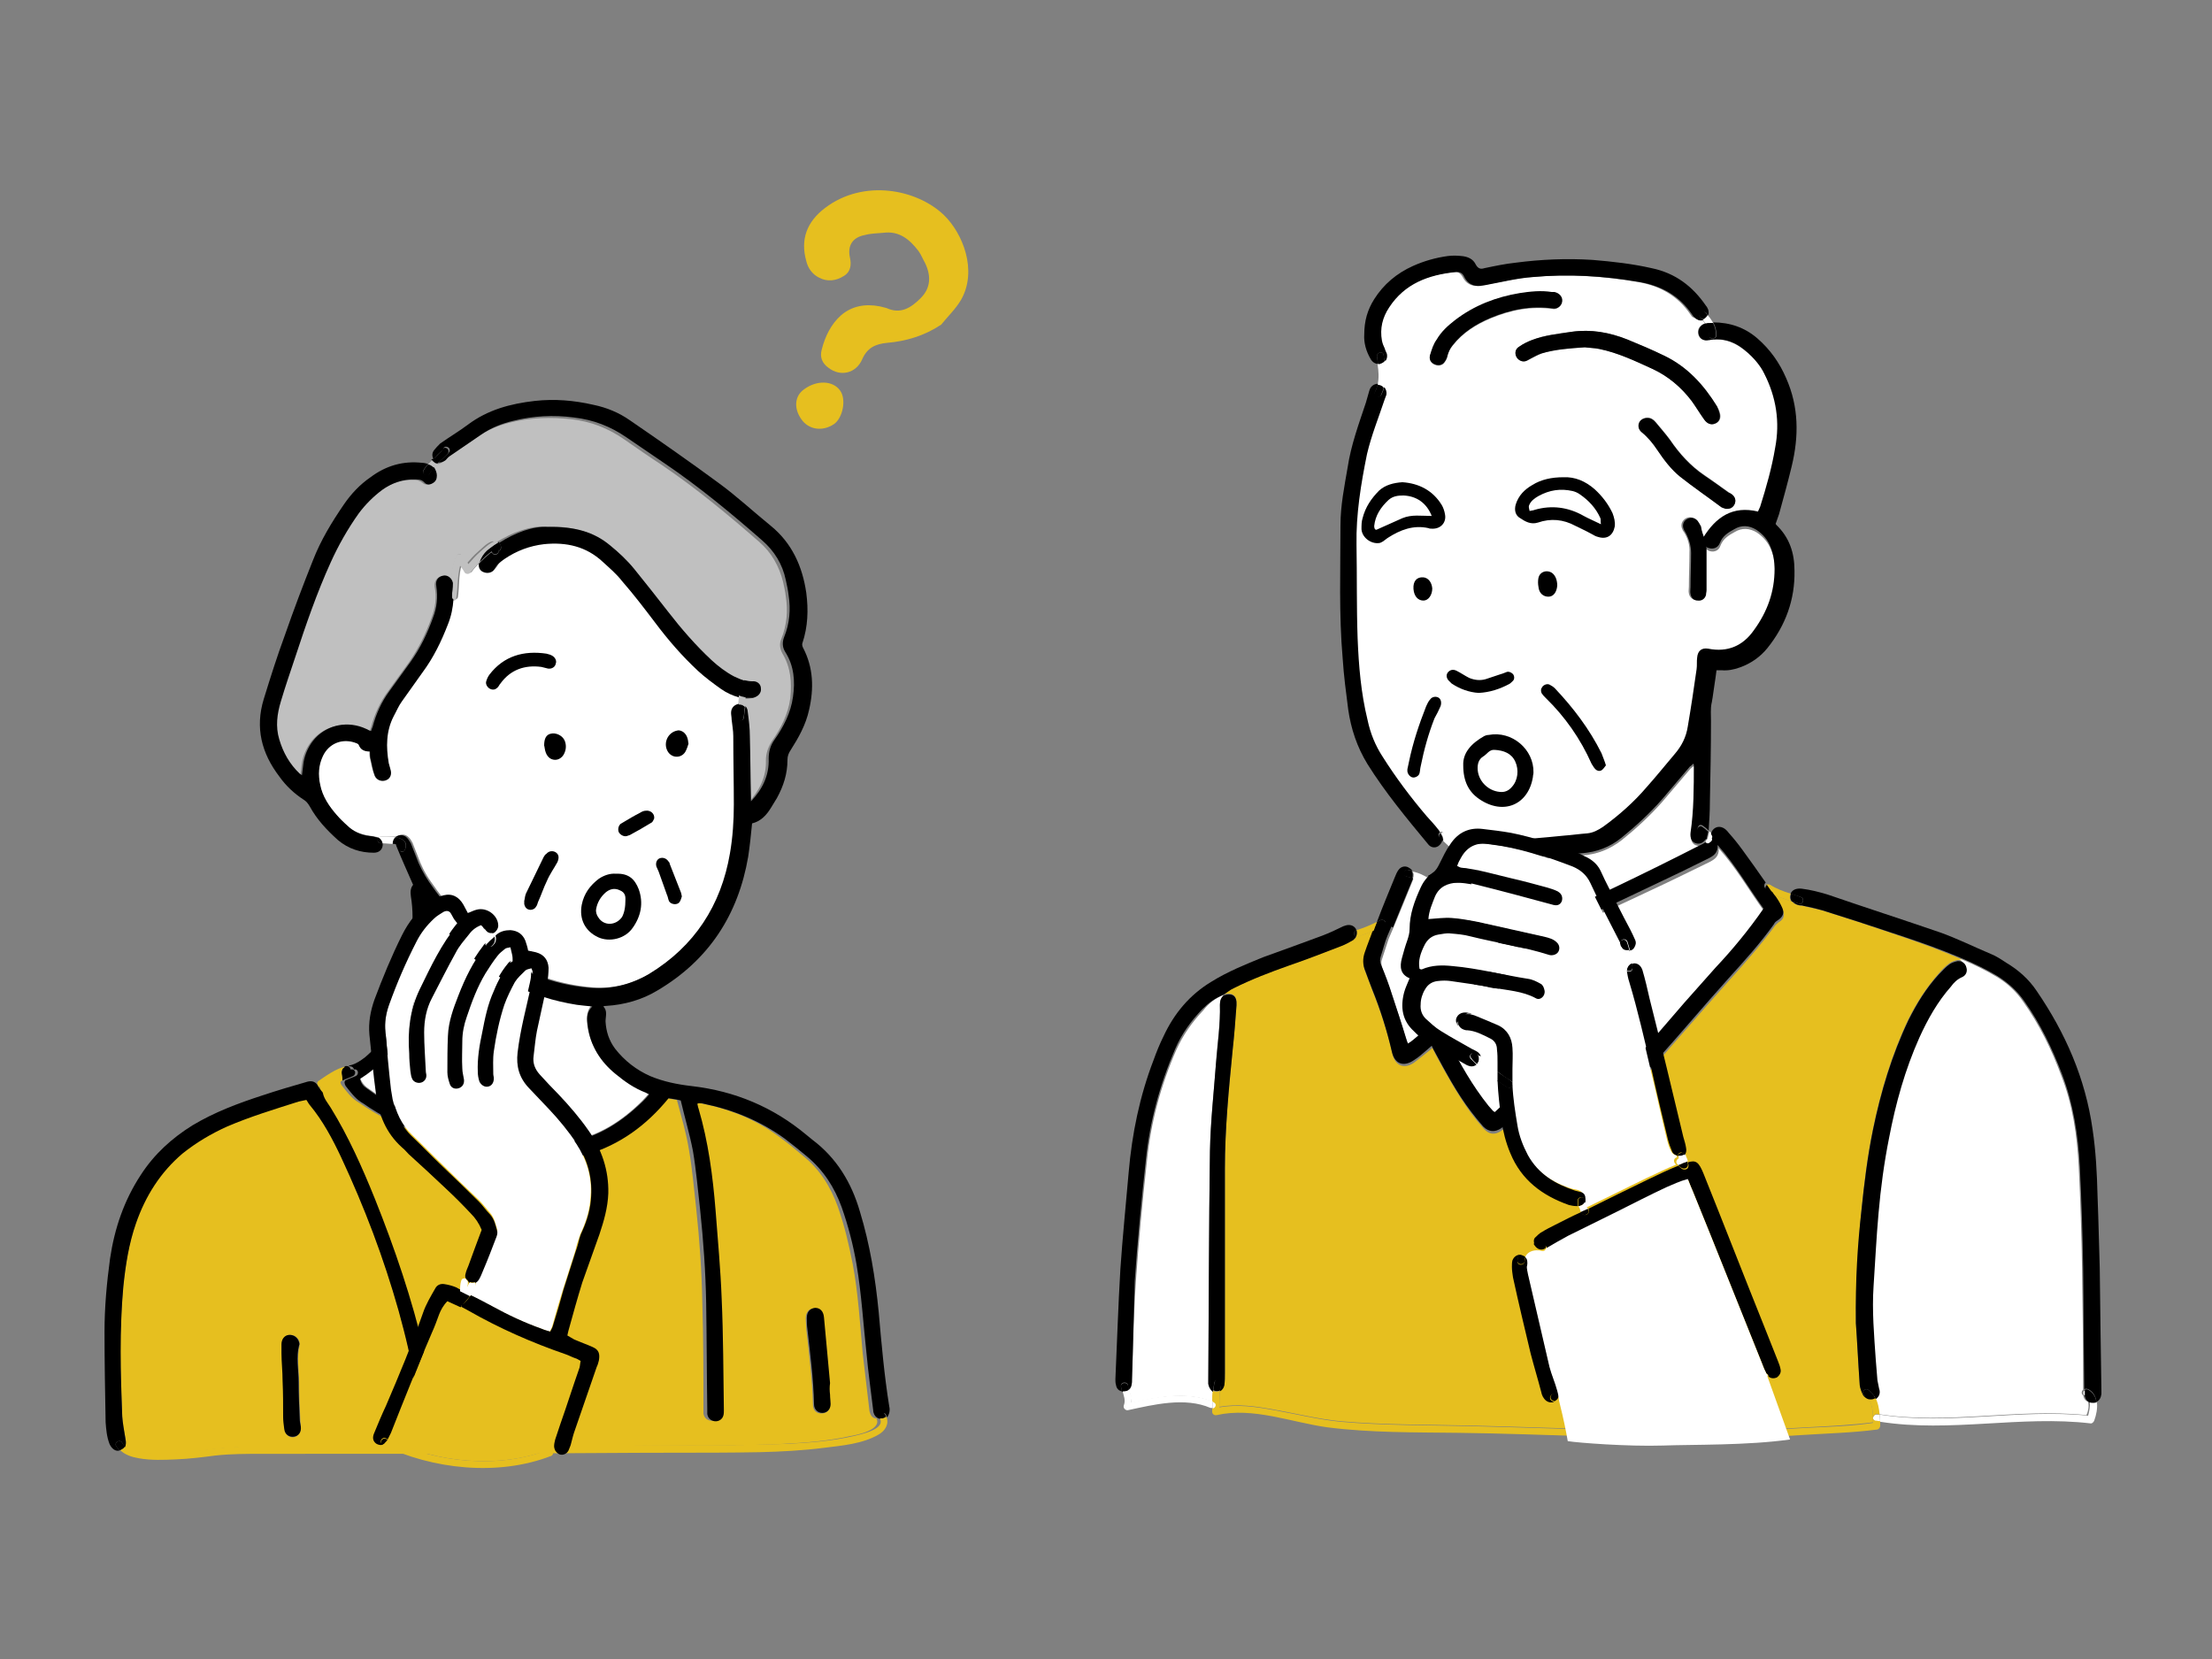
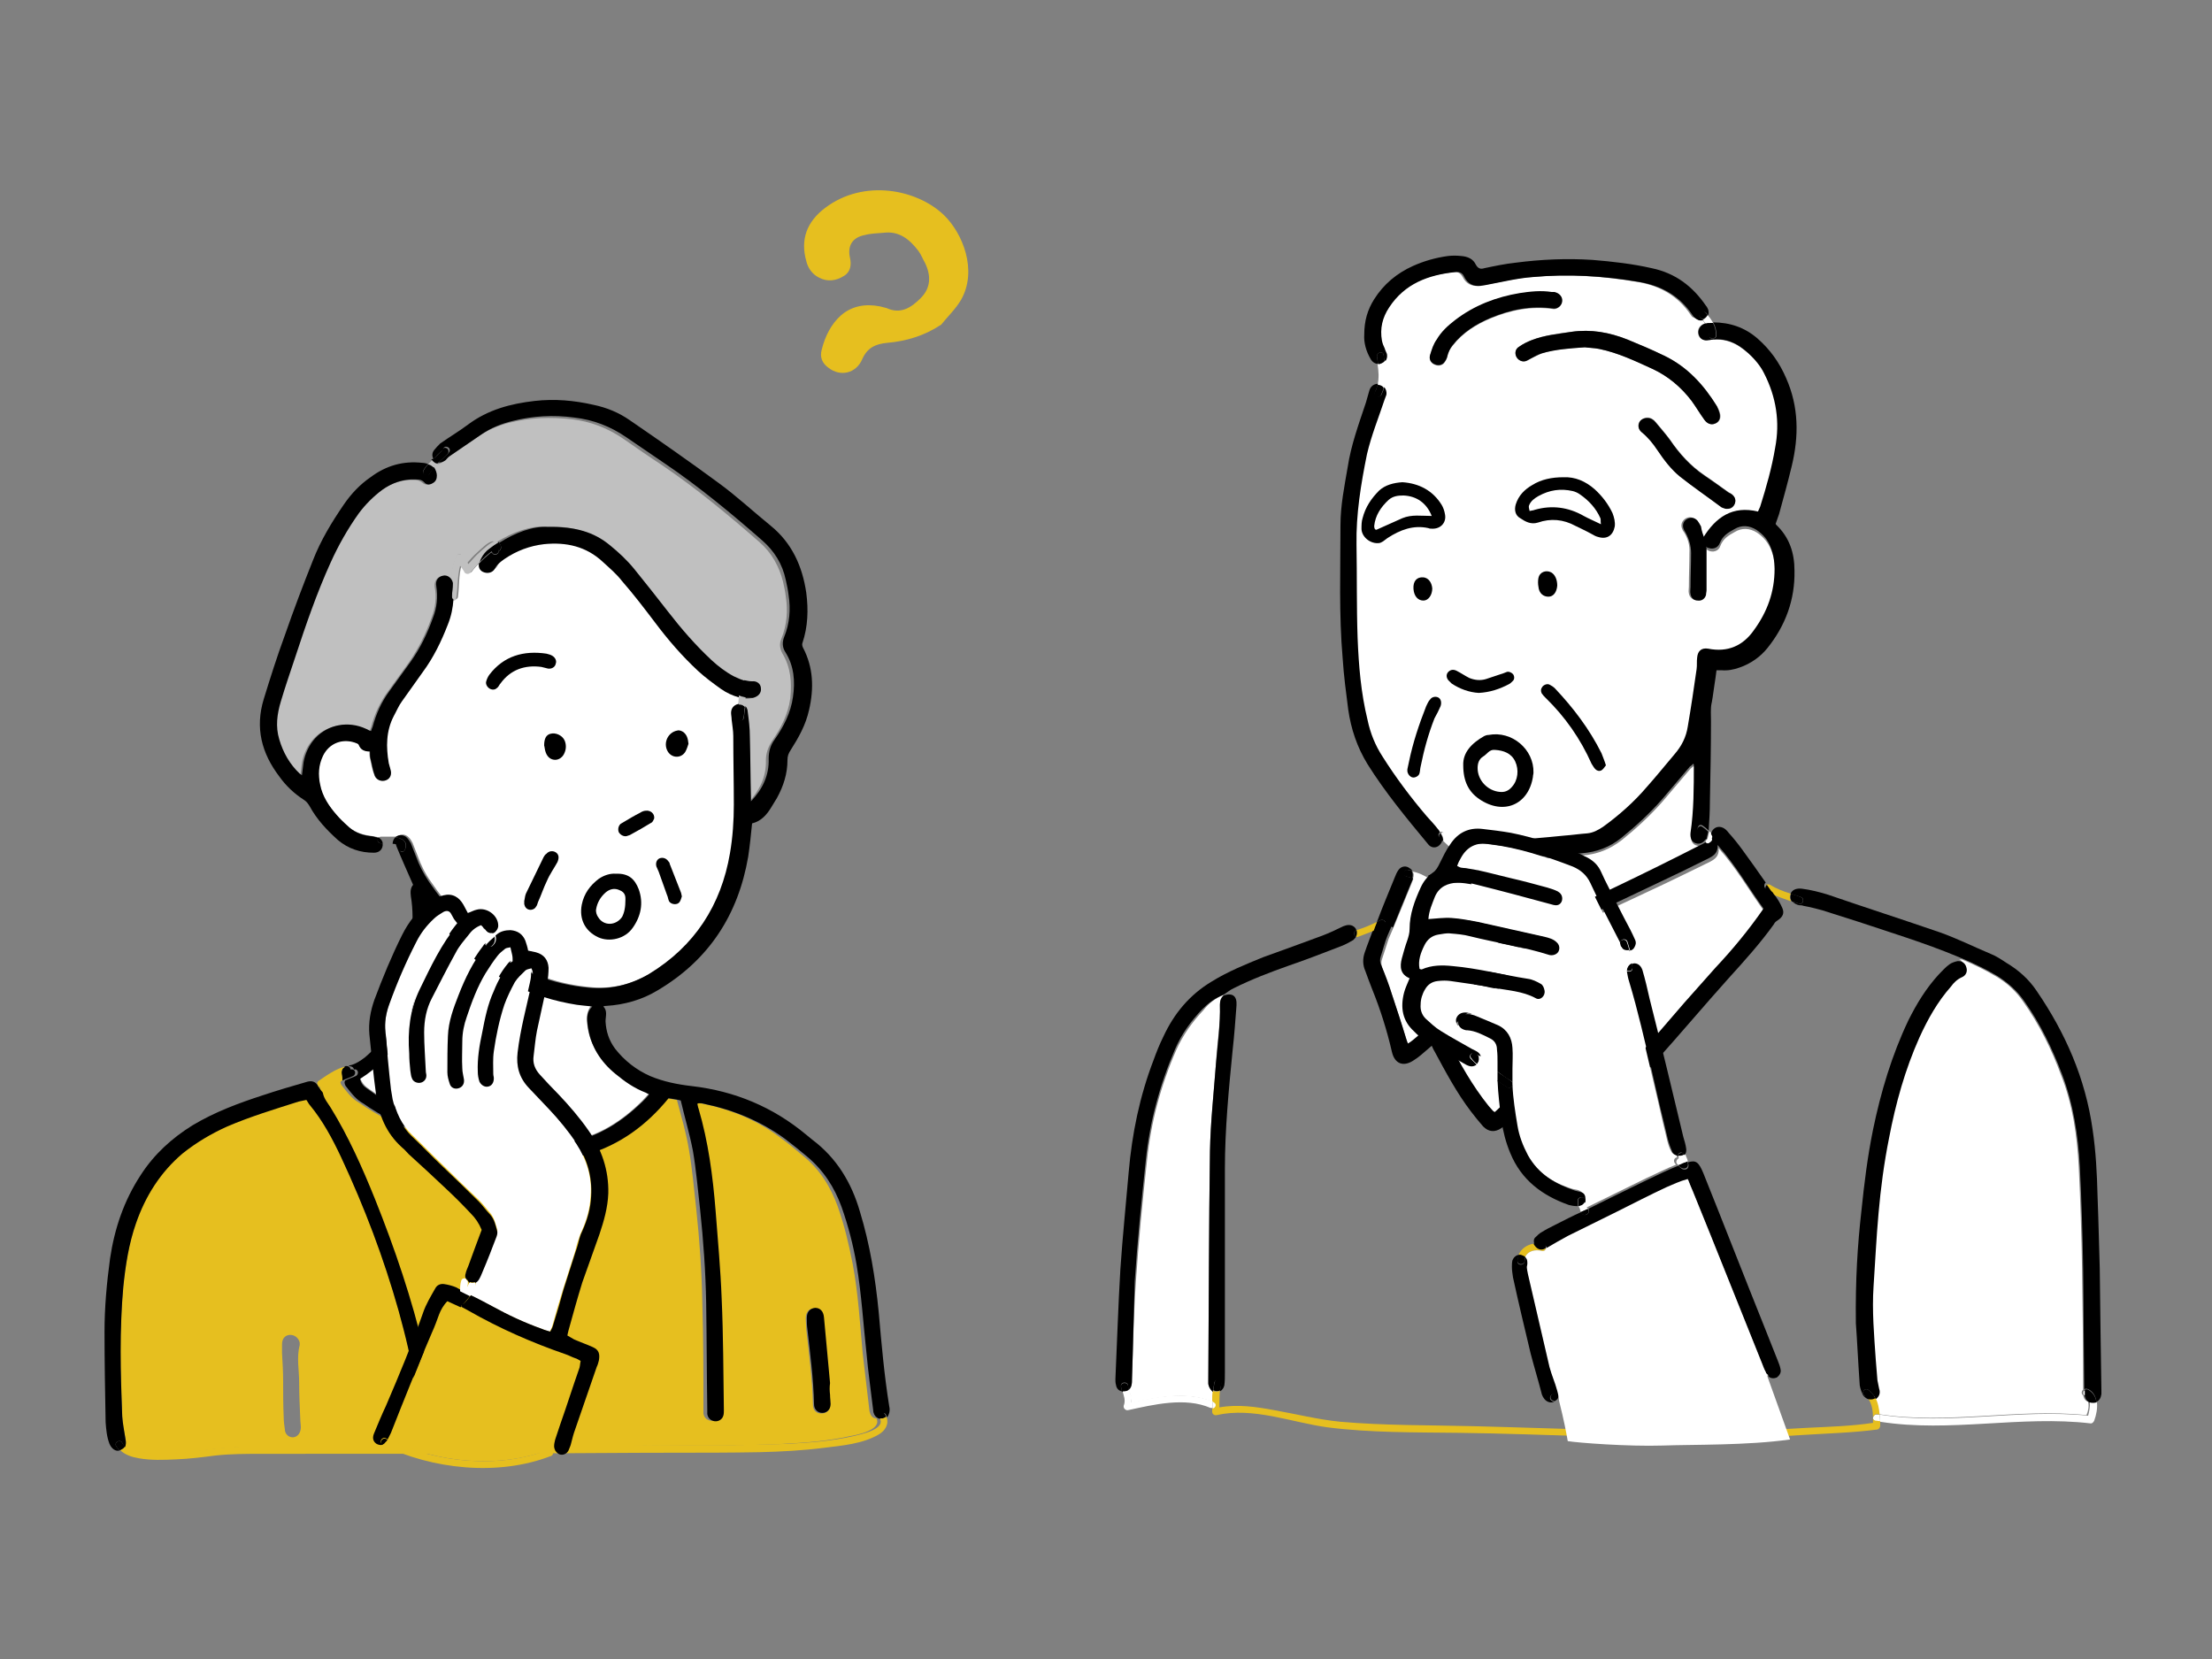
<svg xmlns="http://www.w3.org/2000/svg" version="1.1" id="レイヤー_1" x="0px" y="0px" width="400px" height="300px" viewBox="0 0 400 300" style="enable-background:new 0 0 400 300;" xml:space="preserve">
  <rect x="0" y="0" width="400" height="300" fill="#808080" stroke="none" />
  <style type="text/css"> .st0{fill:#E6BF1F;} .st1{fill:#C0C0C0;} .st2{fill:#FFFFFF;} .st3{fill-rule:evenodd;clip-rule:evenodd;} .st4{fill-rule:evenodd;clip-rule:evenodd;fill:#E6BF1F;} </style>
  <g>
    <g>
      <path class="st0" d="M77.5,260.7l0,1c-6.5,0-12.9,0-19.4,0c-6.6,0-13.4-0.4-19.9,0.4c-4.5,0.6-9.5,1.5-14,0.2 c-0.6-0.2-1.2-0.4-1.6-0.8c0.2-0.4,0.2-0.8,0.1-1.4c-0.3-1.4-0.6-2.8-0.6-4.2c-0.4-7.8-0.6-15.6,0.2-23.4c0.4-3.9,1-7.8,2.3-11.5 c1.7-4.9,4.4-9.2,8.4-12.6c2.4-2.1,5.2-3.6,8.1-4.9c4.2-1.8,8.6-3.2,12.9-4.5c0.5-0.1,0.9-0.2,1.4-0.3c0.2,0.4,0.4,0.7,0.6,0.9 c2.3,2.9,4.1,6.2,5.7,9.5c4.2,9,7.7,18.3,10.4,27.8c1.2,4.3,2.3,8.7,2.9,13.2c0.3,2.6,0.6,5.2,0.9,7.9c0.1,0.6,0.2,1.2,0.4,1.7 C76.5,260.4,77,260.7,77.5,260.7z M53.1,259.9c0.8-0.1,1.3-0.9,1.3-1.8c0-0.5-0.1-1-0.1-1.5c-0.1-2.2-0.2-4.4-0.2-6.6 c0-2.2-0.5-4.5,0.1-6.8c0-0.1,0-0.3,0-0.4c-0.2-0.9-1-1.5-1.9-1.4c-0.8,0.1-1.3,0.7-1.3,1.7c0,0.5,0,1.1,0,1.6c0,0,0,0,0,0 c0.1,1.7,0.2,3.4,0.2,5c0,2.2,0,4.3,0.1,6.5c0,0.8,0.1,1.5,0.2,2.2C51.5,259.4,52.3,260,53.1,259.9z" />
      <path class="st0" d="M107.6,261.5c-10,0.1-20,0.2-30.1,0.2l0-1c0.1,0,0.2,0,0.4,0c0.7-0.2,1.1-0.7,1.1-1.4c0-0.2,0-0.4-0.1-0.6 c-0.2-1.2-0.3-2.3-0.5-3.5c-0.5-3.6-0.9-7.3-1.8-10.9c-2.2-9.4-5.3-18.5-8.9-27.5c-2.3-5.7-4.7-11.3-8-16.5 c-0.5-0.8-1.2-1.6-1.4-2.6c0-0.2-0.3-0.4-0.4-0.6c-0.2-0.2-0.4-0.5-0.5-0.7c0-0.1-0.1-0.1-0.1-0.2l0,0c0.1,0.1,0.2,0.2,0.3,0.2 c0.1,0.3,0.3,0.5,0.7,0.4c1.1-0.5,2.3-1,3.4-1.5c0,0.1,0,0.2-0.1,0.3c-0.1,0.2,0.1,0.6,0.3,0.8c0.8,1,1.6,2.1,2.7,2.8 c0.7,0.4,1.3,0.9,2,1.3c2.9,1.9,6.1,3.2,9.2,4.5c5.9,2.5,12,4,18.4,4.6c3.8,0.3,7.6,0.2,11.2-0.9c6-1.8,10.8-5.3,14.8-10.2 c0.6,0.1,1.3,0.3,2.2,0.4c0.8,3,1.7,6,2.2,9.1c0.6,3.5,0.9,7.1,1.3,10.6c0.6,5.6,1,11.3,1.1,17c0.2,6.4,0.2,12.8,0.2,19.2 c0,0.3,0,0.6,0,0.8c0.1,0.7,0.6,1.2,1.3,1.3c0.7,0.1,1.4-0.3,1.6-1c0.1-0.3,0.1-0.7,0.1-1c-0.1-6.7-0.2-13.5-0.4-20.2 c-0.2-5.3-0.7-10.6-1.1-15.9c-0.5-6.3-1.3-12.5-3.1-18.5c-0.1-0.3-0.1-0.6-0.2-0.8c0.2,0,0.2-0.1,0.3-0.1c0.3,0,0.6,0.1,0.9,0.1 c5.3,1,10.3,3,14.6,6.3c1.4,1,2.7,2.1,4,3.2c3,2.4,5,5.6,6.3,9.2c1.2,3.4,2,6.8,2.7,10.4c1,5.3,1.3,10.7,1.8,16.1 c0.4,3.4,0.8,6.8,1.2,10.2c0,0.3,0.1,0.5,0.2,0.8c0.2,0.5,0.6,0.8,1.1,0.8c1,2.1-3.6,3-4.8,3.2c-4,0.9-8.1,1.2-12.1,1.4 c-3.2,0.2-6.4,0.2-9.7,0.2C124.1,261.4,115.9,261.4,107.6,261.5z M150.1,254c0-0.6,0-1.2-0.1-1.7c0,0,0,0,0,0 c0-0.7-0.1-1.4-0.1-2.1c-0.4-4-0.7-7.9-1.1-11.9c-0.1-1.1-0.7-1.7-1.6-1.7c-0.9,0-1.5,0.7-1.5,1.8c0,0.7,0.1,1.3,0.1,2 c0.5,4.5,1.1,9.1,1.2,13.6c0,1,0.6,1.6,1.5,1.6C149.5,255.6,150.1,255,150.1,254z" />
      <path class="st1" d="M82.6,100.5c-0.8,1.7-0.9,3.4-1,5.2c0-0.1,0-0.2,0-0.2c-0.2-0.9-1-1.5-1.8-1.3c-0.8,0.2-1.3,0.9-1.2,1.9 c0.4,2,0.1,3.9-0.6,5.7c-1,2.8-2.3,5.4-4,7.9c-1.3,1.8-2.6,3.6-3.9,5.4c-1.4,1.9-2.4,4.1-3,6.4c-0.1,0.3-0.2,0.5-0.3,0.8 c-0.3-0.2-0.6-0.3-0.9-0.4c-3.1-1.5-6.9-0.8-9.2,1.7c-1.1,1.2-1.8,2.7-2.1,4.3c-0.1,0.8-0.2,1.5-0.3,2.4c-0.2-0.1-0.3-0.2-0.4-0.3 c-1.7-1.8-3-3.8-3.7-6.2c-0.7-2.3-0.4-4.6,0.3-6.9c0.8-2.7,1.7-5.4,2.6-8c1.9-5.8,3.9-11.5,6.4-17.1c1.4-3.1,3.1-6.1,5.1-8.9 c1.2-1.6,2.6-3,4.2-4.2c1.8-1.2,3.8-2,6-1.9c0.6,0,1.1,0.1,1.6,0.5c0.4,0.4,1,0.4,1.5,0.2c0.6-0.3,0.8-0.8,0.8-1.4 c0-0.5-0.2-1-0.6-1.4c0.2-0.3,0.5-0.5,0.7-0.8c0.4,0.1,0.9-0.1,1.3-0.4c0.3-0.2,0.5-0.5,0.7-0.7c1.9-1.3,3.8-2.6,5.7-3.9 c1.8-1.2,3.7-2,5.8-2.5c3.6-0.9,7.3-1,11-0.6c3.5,0.4,6.6,1.6,9.5,3.6c2.3,1.6,4.6,3.2,6.9,4.7c6.2,4.2,12,9,17.6,13.9 c2.2,1.9,3.6,4.4,4.3,7.2c0.2,0.9,0.4,1.8,0.5,2.7c0.4,2.6,0.2,5.1-0.8,7.6c-0.4,0.9-0.3,1.8,0.2,2.7c1.5,2.5,1.7,5.2,1.4,8.1 c-0.4,2.9-1.7,5.4-3.3,7.7c-0.7,1.1-1.1,2.2-1.1,3.5c0.1,3-1.2,5.5-3.2,7.7c0-0.2,0-0.5,0-0.7c-0.1-3.7-0.1-7.3-0.2-11 c0-1.5-0.2-3.1-0.4-4.6c0-0.4-0.2-0.7-0.4-0.9c0-0.6,0.1-1.1,0.1-1.7c0.4,0.1,0.9,0.1,1.3,0c1-0.1,1.6-0.8,1.5-1.7 c-0.1-0.8-0.7-1.4-1.6-1.4c-0.5,0-0.9-0.1-1.4-0.2c-0.7-0.2-1.3-0.4-2-0.8c-1.5-0.8-2.8-1.8-4-2.9c-2.9-2.7-5.5-5.6-7.9-8.8 c-2-2.6-4-5.1-6.1-7.7c-1.3-1.6-2.8-3-4.4-4.3c-2.9-2.4-6.3-3.4-11.2-3.3c-2.7-0.1-5.9,1-8.9,2.9c-0.2-0.2-0.5-0.2-0.7-0.2 c-0.9,0.2-1.9,1.3-2.6,1.9c-0.8,0.7-1.4,1.4-2.1,2.2c-0.4-0.5-0.7-1-1-1.5C83.5,100.1,82.8,100.1,82.6,100.5z" />
      <path class="st2" d="M116.8,197.4c0.2,0.1,0.3,0.1,0.6,0.3c-0.5,0.5-0.8,0.9-1.2,1.3c-3.7,3.7-8,6.5-13.3,7.4 c-3.2,0.6-6.5,0.6-9.7,0.2c-5.6-0.7-11-2.1-16.3-4.3c-3.1-1.3-6.1-2.6-8.9-4.5c-0.6-0.4-1.1-0.8-1.7-1.2c-0.5-0.4-0.9-0.9-1.2-1.7 c0.1,0,0.2-0.1,0.3-0.2c2.4-1.4,4.3-3.4,5.8-5.7c1.6-2.4,2.8-5,3.5-7.9c1.2-4.8,2.2-9.6,2.3-14.6c0-0.8,0-1.6,0-2.4 c0.1-0.1,0.1-0.1,0.2-0.2c0.1,0.2,0.3,0.5,0.4,0.7c1.8,2.1,3.6,4.2,5.5,6.1c5.8,5.9,12.9,9.4,21.1,10.7c0.9,0.1,1.8,0.2,2.8,0.3 c-1,1.2-0.9,2.3-0.8,3.6c0.4,3.6,2.3,6.3,5,8.6C112.9,195.5,114.7,196.7,116.8,197.4z" />
      <path class="st2" d="M68.9,151.3c-0.2,0-0.4,0.1-0.5,0.2c-0.2-0.1-0.3-0.2-0.5-0.2c-0.4-0.1-0.7-0.1-1.1-0.2 c-1.6-0.2-3-0.8-4.1-1.9c-0.6-0.6-1.3-1.2-1.9-1.9c-1.4-1.6-2.6-3.3-3-5.5c-0.3-1.8-0.3-3.6,0.5-5.2c1.1-2.2,3.5-3.2,5.8-2.4 c0.2,0.1,0.6,0.2,0.7,0.4c0.4,0.9,1,1.2,2,1.2c0,0.5,0,0.9,0.1,1.3c0.2,1,0.4,2.1,0.8,3.1c0.3,0.9,1.2,1.1,2,0.8 c0.7-0.3,1-1.1,0.8-2c-0.1-0.4-0.3-0.7-0.3-1.1c-0.5-2.9-0.5-5.8,0.9-8.5c0.5-0.9,0.9-1.8,1.5-2.7c1.2-1.8,2.4-3.5,3.7-5.2 c1.9-2.7,3.4-5.7,4.6-8.7c0.6-1.4,0.8-2.9,1-4.5c0.3,0.2,0.8,0.1,0.9-0.3c0.3-2,0.1-4,0.7-5.9c0.3,0.4,0.6,0.8,0.8,1.2 c0.2,0.3,0.7,0.4,1,0.1c0.5-0.7,1.1-1.3,1.7-1.9c-0.1,0.6,0.1,1.2,0.7,1.5c0.7,0.4,1.7,0.2,2.2-0.6c0.4-0.8,1.1-1.2,1.7-1.7 c2.2-1.5,4.5-2.4,7.2-2.7c4-0.4,7.6,0.4,10.6,3.2c1.2,1.1,2.4,2.2,3.5,3.5c2,2.4,3.9,4.9,5.9,7.4c2.4,3.1,4.9,6.1,7.8,8.8 c1.3,1.2,2.7,2.3,4.2,3.3c1,0.7,2,1.2,3.2,1.5c0,0.5,0,1-0.1,1.5c-0.8,0.1-1.4,0.7-1.4,1.6c0,0.4,0.1,0.8,0.1,1.2 c0.1,1,0.3,2,0.3,3c0.1,4.1,0.1,8.2,0.1,12.4c0,3-0.2,5.9-0.7,8.8c-1.6,9.4-6.4,16.8-14.6,21.8c-3.4,2-7,2.9-11,2.5 c-6.5-0.6-12.4-2.9-17.6-6.9c-4.4-3.4-8.1-7.7-11.2-12.2c-1-1.4-1.8-3-2.4-4.7c-0.3-0.8-0.6-1.5-0.9-2.3c-0.2-0.4-0.4-0.7-0.7-1 c-0.6-0.6-1.4-0.6-2-0.2c0,0-0.1,0-0.1,0.1C70.6,151.3,69.5,151.3,68.9,151.3z" />
      <path d="M158.9,256.3c-0.4-0.7,0.6-1.3,1.1-0.6c0.1,0.2,0.2,0.3,0.2,0.5c-0.2,0.2-0.5,0.3-0.8,0.3c-0.2,0-0.3,0-0.4,0 C158.9,256.4,158.9,256.3,158.9,256.3z" />
      <path d="M150.1,252.2c0,0.6,0.1,1.2,0.1,1.7c0,1-0.7,1.6-1.5,1.6c-0.8,0-1.5-0.6-1.5-1.6c-0.1-4.6-0.7-9.1-1.2-13.6 c-0.1-0.6-0.1-1.3-0.1-2c0-1.1,0.6-1.7,1.5-1.8c0.9,0,1.5,0.6,1.6,1.7c0.4,4,0.7,7.9,1.1,11.9C150,250.8,150,251.5,150.1,252.2 C150.1,252.2,150.1,252.2,150.1,252.2z" />
      <path d="M137.6,124.5c0.1,0.8-0.5,1.5-1.5,1.7c-0.4,0-0.9,0-1.3,0c0-0.7,0-1.3,0-2c0-0.3-0.2-0.5-0.4-0.6l0.2-0.6 c0.4,0.1,0.9,0.2,1.4,0.2C136.9,123.1,137.6,123.7,137.6,124.5z" />
      <path d="M134.9,124.1c0,0.7,0,1.3,0,2c-0.1,0-0.2,0-0.4-0.1c-0.3-0.1-0.6-0.1-0.9-0.2c0-0.6,0-1.2,0-1.8c0-0.5,0.5-0.7,0.9-0.6 C134.7,123.6,134.9,123.8,134.9,124.1z" />
      <path d="M134.7,127.8c-0.1,0.7-0.1,1.4-0.3,2.1c-0.1,0.8-1.4,0.5-1.2-0.3c0.1-0.7,0.2-1.5,0.3-2.2c0,0,0,0,0,0 C134,127.4,134.4,127.5,134.7,127.8z" />
      <path class="st1" d="M134.8,126.1c0,0.6,0,1.1-0.1,1.7c-0.3-0.3-0.7-0.5-1.2-0.4c0,0,0,0,0,0c0-0.5,0.1-1,0.1-1.5 c0.3,0.1,0.6,0.1,0.9,0.2C134.6,126.1,134.7,126.1,134.8,126.1z" />
      <path d="M89,100c0.4,0.7,1.5,0.1,1.1-0.6c0.2,0.3,0.2,0.3,0.4,0c0.1-0.2,0.2-0.4,0.1-0.6c-0.1-0.2-0.2-0.5-0.4-0.6 c3-1.9,6.2-3.1,8.9-2.9c4.9-0.1,8.3,0.9,11.2,3.3c1.6,1.3,3.1,2.7,4.4,4.3c2,2.5,4.1,5.1,6.1,7.7c2.4,3.1,5,6.1,7.9,8.8 c1.2,1.1,2.5,2.1,4,2.9c0.6,0.3,1.3,0.6,2,0.8l-0.2,0.6c-0.4-0.1-0.9,0.1-0.9,0.6c0,0.6,0,1.2,0,1.8c-1.1-0.3-2.2-0.8-3.2-1.5 c-1.4-1-2.9-2.1-4.2-3.3c-2.9-2.7-5.4-5.6-7.8-8.8c-1.9-2.5-3.8-5-5.9-7.4c-1-1.3-2.3-2.4-3.5-3.5c-3-2.8-6.6-3.6-10.6-3.2 c-2.6,0.3-5,1.2-7.2,2.7c-0.7,0.5-1.3,0.9-1.7,1.7c-0.4,0.8-1.4,1-2.2,0.6c-0.6-0.3-0.8-0.9-0.7-1.5v0c0.7-0.7,1.4-1.3,2.1-1.9 C88.9,99.9,89,99.9,89,100z" />
      <path d="M90.6,98.7c0.1,0.2,0,0.4-0.1,0.6c-0.2,0.4-0.2,0.4-0.4,0c0.4,0.7-0.7,1.3-1.1,0.6c0-0.1-0.1-0.2-0.1-0.2 c-0.8,0.6-1.5,1.2-2.1,1.9c0-0.2,0.1-0.4,0.2-0.6c0.4-0.8,0.9-1.4,1.6-1.9c0.5-0.4,1-0.7,1.6-1.1C90.3,98.3,90.5,98.5,90.6,98.7z" />
      <path class="st1" d="M84.7,102c0.7-0.8,1.3-1.5,2.1-2.2c0.7-0.6,1.7-1.6,2.6-1.9c0.3-0.1,0.5,0,0.7,0.2c-0.5,0.3-1.1,0.7-1.6,1.1 c-0.7,0.5-1.2,1.1-1.6,1.9c-0.1,0.2-0.1,0.4-0.2,0.6v0c-0.6,0.6-1.1,1.2-1.7,1.9c-0.3,0.3-0.8,0.2-1-0.1c-0.2-0.4-0.5-0.8-0.8-1.2 c-0.5,1.9-0.4,4-0.7,5.9c-0.1,0.5-0.5,0.5-0.9,0.3c0-0.1,0-0.2,0-0.4c0-0.8,0-1.6-0.1-2.4c0.1-1.8,0.2-3.5,1-5.2 c0.2-0.4,0.9-0.4,1.1,0C84,101,84.4,101.5,84.7,102z" />
      <path d="M81.6,105.7c0.1,0.8,0.2,1.6,0.1,2.4c0,0.1,0,0.2,0,0.4c-0.2-0.1-0.4-0.4-0.3-0.7C81.5,107.1,81.6,106.4,81.6,105.7z" />
      <path d="M78.6,82.8c0.3-0.3,0.7-0.7,1-1c0.1-0.1,0.2-0.2,0.3-0.3c0,0,0,0,0-0.1c0.1-0.3,0.4-0.5,0.7-0.4c0.5,0.1,0.6,0.7,0.4,1 c-0.2,0.3-0.6,0.6-0.9,0.9c-0.3,0.3-0.7,0.6-1,0.9c-0.2,0-0.5-0.1-0.7-0.3c-0.1-0.1-0.3-0.2-0.4-0.4C78.3,83,78.4,82.9,78.6,82.8z " />
      <path class="st1" d="M78.5,84.6c-0.3-0.3-0.6-0.5-1-0.6c0,0-0.1,0-0.1,0c0.2-0.3,0.5-0.5,0.7-0.8c0.1,0.1,0.2,0.3,0.4,0.4 c0.2,0.2,0.4,0.3,0.7,0.3C78.9,84.1,78.7,84.4,78.5,84.6z" />
      <path d="M68.9,152.5c0.1,0,0.2,0,0.3,0c0,0.1,0,0.3,0,0.4c-0.1,0.8-0.7,1.3-1.6,1.3c-2.4,0-4.6-0.7-6.5-2.3 c-2-1.8-3.8-3.7-5.1-6.1c-0.3-0.5-0.6-0.9-1.1-1.2c-1.7-1.1-3.2-2.5-4.4-4.2c-3.2-4.2-4.4-8.8-2.8-14c1.2-3.9,2.4-7.7,3.8-11.5 c1.6-4.6,3.3-9.1,5.1-13.6c1.4-3.6,3.4-6.9,5.6-10.1c1.3-1.9,2.9-3.6,4.8-4.9c2.8-2.1,5.9-3,9.4-2.6c0.3,0,0.7,0.1,1,0.2 c-0.3,0.4-0.6,0.7-0.8,1.1c-0.4,0.7,0.7,1.3,1.1,0.6c0.2-0.4,0.5-0.8,0.8-1.1C78.8,85,79,85.5,79,86c0,0.6-0.2,1.1-0.8,1.4 c-0.5,0.3-1.1,0.3-1.5-0.2c-0.5-0.5-1-0.5-1.6-0.5c-2.2-0.1-4.2,0.6-6,1.9c-1.6,1.2-3,2.6-4.2,4.2c-2,2.8-3.7,5.8-5.1,8.9 c-2.5,5.5-4.5,11.3-6.4,17.1c-0.9,2.7-1.8,5.3-2.6,8c-0.7,2.3-1,4.6-0.3,6.9c0.7,2.4,1.9,4.5,3.7,6.2c0.1,0.1,0.2,0.1,0.4,0.3 c0.1-0.9,0.2-1.6,0.3-2.4c0.3-1.6,1-3.1,2.1-4.3c2.3-2.5,6-3.2,9.2-1.7c0.3,0.1,0.5,0.3,0.9,0.4c0.1-0.3,0.2-0.6,0.3-0.8 c0.6-2.3,1.6-4.5,3-6.4c1.3-1.8,2.6-3.6,3.9-5.4c1.7-2.4,3-5.1,4-7.9c0.7-1.8,0.9-3.7,0.6-5.7c-0.2-1,0.3-1.7,1.2-1.9 c0.8-0.2,1.6,0.4,1.8,1.3c0,0.1,0,0.2,0,0.2c0,0.7-0.1,1.4-0.2,2.1c0,0.3,0.1,0.6,0.3,0.7c-0.1,1.5-0.4,3-1,4.5 c-1.2,3.1-2.6,6-4.6,8.7c-1.2,1.7-2.5,3.5-3.7,5.2c-0.6,0.8-1,1.8-1.5,2.7c-1.4,2.7-1.4,5.6-0.9,8.5c0.1,0.4,0.2,0.7,0.3,1.1 c0.3,0.9,0,1.7-0.8,2c-0.8,0.3-1.6,0-2-0.8c-0.4-1-0.5-2-0.8-3.1c-0.1-0.4-0.1-0.9-0.1-1.3c-1,0-1.7-0.3-2-1.2 c-0.1-0.2-0.4-0.3-0.7-0.4c-2.3-0.8-4.7,0.1-5.8,2.4c-0.8,1.7-0.9,3.4-0.5,5.2c0.4,2.1,1.6,3.9,3,5.5c0.6,0.7,1.2,1.3,1.9,1.9 c1.1,1.1,2.5,1.7,4.1,1.9c0.4,0,0.8,0.1,1.1,0.2c0.2,0,0.4,0.1,0.5,0.2C68.1,151.8,68.3,152.5,68.9,152.5z" />
      <path d="M78.5,84.6c-0.3,0.3-0.6,0.7-0.8,1.1c-0.4,0.7-1.5,0.1-1.1-0.6c0.2-0.4,0.5-0.8,0.8-1.1c0,0,0.1,0,0.1,0 C77.9,84.1,78.2,84.4,78.5,84.6z" />
      <path d="M72,152.8c-0.3-0.1-0.6-0.2-0.8-0.2c-0.1,0-0.1,0-0.2,0c0-0.5,0.2-0.9,0.5-1.2c1.3,0.2,2.3,0.8,1.7,2.3 c-0.3,0.7-1.4,0.1-1.1-0.6C72.2,152.9,72.2,152.9,72,152.8z" />
      <path d="M65.4,194.9c-0.1,0.1-0.2,0.1-0.3,0.2c0.2,0.8,0.6,1.3,1.2,1.7c0.6,0.4,1.1,0.8,1.7,1.2c2.8,1.9,5.8,3.2,8.9,4.5 c5.2,2.2,10.6,3.6,16.3,4.3c3.3,0.4,6.5,0.4,9.7-0.2c5.3-1,9.5-3.7,13.3-7.4c0.4-0.4,0.8-0.8,1.2-1.3c-0.3-0.1-0.4-0.2-0.6-0.3 c-2.1-0.8-3.8-2-5.5-3.4c-2.7-2.2-4.5-5-5-8.6c-0.2-1.3-0.3-2.5,0.8-3.6c-1.1-0.1-2-0.2-2.8-0.3c-8.2-1.3-15.3-4.8-21.1-10.7 c-1.9-2-3.7-4.1-5.5-6.1c-0.2-0.2-0.3-0.4-0.4-0.7c-0.1,0.1-0.1,0.1-0.2,0.2c0,0.8,0,1.6,0,2.4c-0.1,5-1.1,9.8-2.3,14.6 c-0.7,2.8-1.9,5.4-3.5,7.9C69.7,191.4,67.8,193.4,65.4,194.9z M73.2,153.7c0.7-1.5-0.4-2.1-1.7-2.3c0,0,0.1,0,0.1-0.1 c0.6-0.4,1.4-0.4,2,0.2c0.3,0.3,0.5,0.7,0.7,1c0.3,0.8,0.6,1.5,0.9,2.3c0.6,1.7,1.4,3.2,2.4,4.7c3.2,4.6,6.8,8.8,11.2,12.2 c5.2,4,11.1,6.3,17.6,6.9c3.9,0.4,7.6-0.5,11-2.5c8.2-5,13-12.4,14.6-21.8c0.5-2.9,0.7-5.9,0.7-8.8c0-4.1-0.1-8.2-0.1-12.4 c0-1-0.2-2-0.3-3c0-0.4-0.1-0.8-0.1-1.2c0-0.9,0.6-1.5,1.4-1.6c-0.1,0.7-0.1,1.5-0.3,2.2c-0.1,0.8,1.1,1.1,1.2,0.3 c0.1-0.7,0.2-1.4,0.3-2.1c0.2,0.2,0.4,0.6,0.4,0.9c0.2,1.5,0.4,3.1,0.4,4.6c0.1,3.7,0.1,7.3,0.2,11c0,0.2,0,0.5,0,0.7 c2.1-2.2,3.3-4.7,3.2-7.7c0-1.3,0.3-2.4,1.1-3.5c1.6-2.3,2.9-4.8,3.3-7.7c0.4-2.8,0.2-5.6-1.4-8.1c-0.5-0.8-0.6-1.7-0.2-2.7 c1-2.5,1.2-5,0.8-7.6c-0.1-0.9-0.3-1.8-0.5-2.7c-0.6-2.9-2.1-5.3-4.3-7.2c-5.6-4.9-11.4-9.7-17.6-13.9c-2.3-1.6-4.6-3.1-6.9-4.7 c-2.9-2-6-3.2-9.5-3.6c-3.7-0.5-7.4-0.3-11,0.6c-2.1,0.5-4.1,1.3-5.8,2.5c-1.9,1.3-3.8,2.6-5.7,3.9c-0.3,0.2-0.5,0.5-0.7,0.7 c-0.4,0.3-0.9,0.5-1.3,0.4c0.3-0.3,0.7-0.6,1-0.9c0.3-0.3,0.6-0.5,0.9-0.9c0.3-0.4,0.1-0.9-0.4-1c-0.3-0.1-0.6,0.1-0.7,0.4 c0,0,0,0,0,0.1c-0.1,0.1-0.2,0.2-0.3,0.3c-0.3,0.3-0.7,0.6-1,1c-0.1,0.1-0.3,0.3-0.4,0.4c-0.3-0.5-0.3-1.1,0.1-1.6 c0.3-0.4,0.7-0.8,1.1-1.2c1.7-1.2,3.4-2.2,5-3.4c3.6-2.7,7.7-3.8,12.1-4.3c3.6-0.4,7.1-0.1,10.6,0.7c2.4,0.5,4.6,1.4,6.6,2.8 c5.4,3.7,10.7,7.4,16,11.3c3.3,2.4,6.3,5.2,9.5,7.8c3.8,3.1,5.7,7.3,6.4,12.1c0.4,3.1,0.3,6.1-0.7,9.1c-0.1,0.2,0,0.6,0.1,0.8 c1.9,3.6,2,7.4,1.1,11.3c-0.6,2.7-1.9,5-3.3,7.2c-0.4,0.6-0.6,1.1-0.6,1.8c0,2.5-0.7,4.7-1.9,6.9c-0.4,0.6-0.7,1.2-1.1,1.8 c-0.8,1.3-1.8,2.4-3.4,2.8c-0.2,2-0.4,4-0.7,6c-1.8,10.5-7.1,18.7-16.4,24.2c-2.8,1.7-6,2.6-9.3,2.8c-0.1,0-0.3,0-0.5,0.1 c0.8,0.8,0.4,1.8,0.4,2.7c0.1,1.8,0.6,3.4,1.7,4.9c1.7,2.2,3.9,3.9,6.4,5c2.4,1,4.9,1.5,7.5,1.8c7.8,0.9,14.7,3.8,20.7,8.8 c0.4,0.3,0.7,0.6,1.1,0.9c4.4,3.3,7.1,7.8,8.6,13c1.8,5.9,2.8,12,3.4,18.2c0.5,5.7,1,11.4,1.9,17c0.1,0.4,0.1,0.8,0,1.2 c-0.1,0.3-0.2,0.6-0.4,0.8c-0.1-0.2-0.1-0.3-0.2-0.5c-0.4-0.7-1.5,0-1.1,0.6c0,0.1,0.1,0.1,0.1,0.2c-0.5-0.1-0.9-0.4-1.1-0.8 c-0.1-0.2-0.2-0.5-0.2-0.8c-0.4-3.4-0.9-6.8-1.2-10.2c-0.6-5.4-0.9-10.7-1.8-16.1c-0.6-3.5-1.5-7-2.7-10.4 c-1.3-3.6-3.3-6.7-6.3-9.2c-1.3-1.1-2.7-2.2-4-3.2c-4.4-3.2-9.3-5.2-14.6-6.3c-0.3-0.1-0.6-0.1-0.9-0.1c-0.1,0-0.1,0-0.3,0.1 c0.1,0.3,0.1,0.6,0.2,0.8c1.8,6.1,2.6,12.3,3.1,18.5c0.4,5.3,0.9,10.6,1.1,15.9c0.3,6.7,0.3,13.5,0.4,20.2c0,0.3,0,0.7-0.1,1 c-0.2,0.7-0.9,1.1-1.6,1c-0.7-0.1-1.2-0.6-1.3-1.3c0-0.3,0-0.5,0-0.8c-0.1-6.4-0.1-12.8-0.2-19.2c-0.1-5.7-0.5-11.3-1.1-17 c-0.4-3.5-0.7-7.1-1.3-10.6c-0.6-3.1-1.5-6.1-2.2-9.1c-0.8-0.2-1.5-0.3-2.2-0.4c-4,4.9-8.8,8.4-14.8,10.2 c-3.7,1.1-7.5,1.2-11.2,0.9c-6.4-0.5-12.5-2.1-18.4-4.6c-3.2-1.3-6.3-2.6-9.2-4.5c-0.7-0.4-1.3-0.9-2-1.3 c-1.1-0.7-1.9-1.8-2.7-2.8c-0.2-0.2-0.3-0.6-0.3-0.8c0-0.1,0.1-0.2,0.1-0.3c0.6-0.3,1.2-0.5,1.9-0.8c0.7-0.3,0.5-1.4-0.3-1.2 c-0.1-0.5-0.5-0.6-1-0.6c0.2-0.1,0.3-0.2,0.5-0.2c1-0.3,1.7-0.8,2.5-1.4c3.1-2.6,5-5.9,6.1-9.7c0.7-2.2,1.1-4.5,1.6-6.8 c0.6-2.9,1-5.9,0.9-8.9c0-1.2-0.1-2.5-0.3-3.7c-0.1-0.8-0.1-1.5,0.4-2.1c-1-2.3-2-4.5-2.9-6.7c-0.1-0.2-0.2-0.5-0.2-0.7 c0.1,0,0.1,0,0.2,0c0.3,0,0.6,0.1,0.8,0.2c0.2,0.1,0.2,0.1,0.1,0.3C71.8,153.8,72.8,154.5,73.2,153.7z" />
      <path d="M69.2,152.5c-0.1,0-0.2,0-0.3,0c-0.6,0-0.8-0.7-0.5-1.1C68.9,151.7,69.2,152.1,69.2,152.5z" />
-       <path class="st2" d="M68.9,151.3c0.6,0,1.7,0,2.6,0.1c-0.4,0.3-0.5,0.7-0.5,1.2c-0.6,0-1.2-0.1-1.8-0.1c-0.1-0.4-0.3-0.8-0.8-1.1 C68.5,151.4,68.7,151.3,68.9,151.3z" />
      <path d="M63.8,194.6c-0.6,0.3-1.3,0.5-1.9,0.8c0.1-0.7-0.4-1.5,0.1-2.2c0.1-0.1,0.3-0.3,0.4-0.4c0.5-0.1,0.9,0.1,1,0.6 C64.3,193.2,64.5,194.3,63.8,194.6z" />
      <path class="st0" d="M62,193.2c-0.5,0.7,0,1.4-0.1,2.2c-1.1,0.5-2.2,1-3.4,1.5c-0.4,0.2-0.6-0.1-0.7-0.4c-0.1,0-0.2-0.1-0.3-0.2 c-0.2-0.3-0.2-0.7,0.2-0.9c0.6-0.4,3.3-2.4,4.8-2.5C62.3,192.9,62.2,193.1,62,193.2z" />
-       <path d="M54.4,258c0.1,1-0.4,1.7-1.3,1.8c-0.8,0.1-1.6-0.4-1.7-1.4c-0.1-0.7-0.2-1.5-0.2-2.2c0-2.2,0-4.3-0.1-6.5 c0-1.7-0.2-3.4-0.2-5c0,0,0,0,0,0c0-0.5,0-1.1,0-1.6c0-0.9,0.5-1.6,1.3-1.7c0.9-0.1,1.7,0.5,1.9,1.4c0,0.1,0.1,0.3,0,0.4 c-0.6,2.2-0.1,4.5-0.1,6.8c0,2.2,0.1,4.4,0.2,6.6C54.2,257,54.3,257.5,54.4,258z" />
      <path class="st0" d="M96.8,262.8c-16.5,0.1-33,0.1-49.5,0.1c-2.8,0-5.5,0-8.3,0.3c-2.3,0.3-4.7,0.6-7.1,0.7 c-2.3,0.1-4.6,0.2-6.8-0.2c-1.2-0.2-2.5-0.6-3.4-1.5c0.1,0,0.2,0,0.2-0.1c0.4-0.1,0.6-0.4,0.8-0.7c0.5,0.4,1,0.6,1.6,0.8 c4.4,1.3,9.5,0.3,14-0.2c6.6-0.8,13.3-0.4,19.9-0.4c6.5,0,12.9,0,19.4,0c10,0,20-0.1,30.1-0.2c8.3-0.1,16.5-0.1,24.8-0.1 c3.2,0,6.4-0.1,9.7-0.2c4-0.2,8.1-0.5,12.1-1.4c1.2-0.3,5.9-1.2,4.8-3.2c0.1,0,0.3,0,0.4,0c0.3,0,0.6-0.2,0.8-0.3 c0.5,1.3-0.2,2.5-1.4,3.2c-2.9,1.7-6.6,2-9.8,2.4c-3.9,0.5-7.8,0.7-11.7,0.8c-5.3,0.1-10.6,0.1-15.8,0.1 C113.2,262.7,105,262.8,96.8,262.8z" />
      <path d="M22.1,260.9c0.1,0.2,0.3,0.5,0.5,0.6c-0.1,0.3-0.4,0.5-0.8,0.7c-0.1,0-0.2,0.1-0.2,0.1c-0.2-0.2-0.4-0.5-0.6-0.8 C20.6,260.8,21.7,260.2,22.1,260.9z" />
      <path d="M22.1,260.9c-0.4-0.7-1.5-0.1-1.1,0.6c0.2,0.3,0.4,0.5,0.6,0.8c-0.7,0.2-1.4-0.3-1.8-1.2c-0.5-1.3-0.6-2.6-0.7-3.9 c-0.1-5.5-0.2-10.9-0.2-16.4c0-4.4,0.4-8.8,1-13.2c0.8-5.4,2.5-10.5,5.6-15.2c2.4-3.7,5.6-6.6,9.3-8.9c4-2.4,8.3-4,12.6-5.4 c2.7-0.9,5.4-1.7,8.2-2.5c0.8-0.2,1.4,0,1.8,0.6c0,0,0.1,0.1,0.1,0.2c0.2,0.3,0.4,0.5,0.5,0.7c0.1,0.2,0.4,0.4,0.4,0.6 c0.2,1,0.9,1.8,1.4,2.6c3.2,5.2,5.7,10.8,8,16.5c3.6,9,6.7,18.1,8.9,27.5c0.8,3.6,1.3,7.2,1.8,10.9c0.2,1.2,0.3,2.3,0.5,3.5 c0,0.2,0.1,0.4,0.1,0.6c0,0.7-0.5,1.3-1.1,1.4c-0.1,0-0.2,0-0.4,0c-0.5,0-1-0.3-1.3-0.8c-0.2-0.5-0.3-1.1-0.4-1.7 c-0.3-2.6-0.6-5.3-0.9-7.9c-0.6-4.5-1.7-8.8-2.9-13.2c-2.7-9.6-6.2-18.8-10.4-27.8c-1.6-3.4-3.3-6.6-5.7-9.5 c-0.2-0.2-0.3-0.5-0.6-0.9c-0.5,0.1-1,0.2-1.4,0.3c-4.4,1.4-8.7,2.7-12.9,4.5c-2.9,1.3-5.6,2.9-8.1,4.9c-4,3.4-6.7,7.7-8.4,12.6 c-1.3,3.7-1.9,7.6-2.3,11.5c-0.7,7.8-0.5,15.6-0.2,23.4c0.1,1.4,0.4,2.8,0.6,4.2c0.1,0.5,0.1,1-0.1,1.4 C22.4,261.4,22.2,261.2,22.1,260.9z" />
    </g>
    <path class="st3" d="M111.4,158c2.3-0.1,3.4,1,4.1,2.8c0.9,2.5,0.4,4.9-1.1,7c-1.4,2-4.2,2.6-6.2,1.7c-2.4-1.1-3.5-3.3-3-5.9 c0.4-2,1.5-3.5,3.1-4.7C109.2,158.3,110.3,157.9,111.4,158z M113.1,162.6c0-0.4,0-1.2-1-1.6c-1-0.5-1.9-0.2-2.6,0.4 c-0.9,0.8-1.5,1.8-1.7,3c-0.1,0.5,0.1,1.1,0.4,1.5c1,1.6,3.2,1.5,4.3-0.1C112.9,165,113.1,164.1,113.1,162.6z" />
    <path class="st3" d="M99.1,120.9c-0.4-0.1-0.8-0.2-1.2-0.3c-3-0.4-5.6,0.5-7.4,3c-0.2,0.2-0.3,0.5-0.5,0.7 c-0.4,0.4-0.8,0.5-1.3,0.3c-0.5-0.2-0.9-0.8-0.8-1.3c0.1-0.4,0.3-0.9,0.6-1.3c2.6-3.4,6.2-4.4,10.3-3.8c0.4,0.1,0.8,0.2,1.1,0.4 c0.5,0.3,0.8,0.9,0.6,1.4C100.4,120.6,99.8,121,99.1,120.9z" />
    <path class="st3" d="M94.8,162.9c0.1-0.3,0.1-0.8,0.3-1.3c1.1-2.2,2.1-4.4,3.2-6.6c0.1-0.2,0.3-0.5,0.5-0.6 c0.5-0.6,1.3-0.6,1.8-0.2c0.5,0.4,0.5,1,0.2,1.7c-0.6,1.1-1.4,2.2-1.9,3.4c-0.6,1.2-1,2.5-1.6,3.8c-0.1,0.3-0.2,0.7-0.4,0.9 c-0.2,0.4-0.8,0.6-1.2,0.5c-0.5-0.1-0.8-0.5-0.9-1C94.8,163.4,94.8,163.2,94.8,162.9z" />
    <path class="st3" d="M123.3,162.1c-0.1,0.3-0.2,0.7-0.4,1c-0.4,0.6-1.5,0.5-1.9-0.1c-0.2-0.4-0.2-0.8-0.4-1.2 c-0.5-1.4-1-2.8-1.5-4.2c-0.1-0.3-0.3-0.6-0.4-0.9c-0.2-0.7,0.1-1.3,0.6-1.5c0.6-0.2,1.2,0,1.6,0.6c0.1,0.1,0.2,0.2,0.2,0.4 c0.7,1.7,1.3,3.4,2,5.1C123.2,161.5,123.2,161.7,123.3,162.1z" />
    <path class="st3" d="M118.3,148c-0.1,0.2-0.2,0.5-0.4,0.7c-1.3,0.8-2.7,1.6-4,2.3c-0.2,0.1-0.4,0.1-0.6,0.2 c-0.5,0.1-1.1-0.2-1.4-0.7c-0.2-0.5-0.1-1.1,0.3-1.5c0.2-0.1,0.3-0.2,0.5-0.3c1-0.6,2-1.2,3-1.7c0.3-0.2,0.7-0.4,1.1-0.4 C117.6,146.5,118.4,147.1,118.3,148z" />
    <path class="st3" d="M124.5,134.5c-0.1,0.3-0.3,1-0.6,1.5c-0.8,1.2-2.5,1.1-3.2-0.2c-0.8-1.5,0.1-3.4,1.8-3.7 c0.4-0.1,0.8,0.1,1.1,0.3C124.2,132.9,124.4,133.5,124.5,134.5z" />
    <path class="st3" d="M98.4,134.8c0-1.3,0.4-1.9,1.1-2.1c1-0.3,2.2,0.3,2.6,1.2c0.3,0.7,0.3,1.5,0,2.2c-0.3,0.8-1,1.3-1.7,1.3 c-0.8,0-1.4-0.5-1.7-1.3C98.5,135.6,98.5,135.1,98.4,134.8z" />
    <path class="st2" d="M104.2,206.8c1.9,2.9,2.9,6.1,2.6,9.5c-0.1,2.2-0.7,4.3-1.6,6.3c-0.2,0.4-0.4,0.9-0.5,1.3 c-0.3,0.8-0.5,1.6-0.7,2.4c-0.7,2.3-1.5,4.6-2.2,6.9c-0.7,2.2-1.3,4.3-1.9,6.5c-0.1,0.4-0.3,0.7-0.5,1.1c-0.6-0.2-1-0.3-1.5-0.5 c-3.1-1.1-6.1-2.5-9-4.1c-1.3-0.7-2.6-1.3-3.9-2c0.4-0.6,0.7-1.2,1-1.8c0.1-0.3,0.1-0.5-0.1-0.7c0.3-0.1,0.5-0.3,0.7-0.6 c0.3-0.5,0.5-1,0.7-1.5c0.8-2.1,1.7-4.2,2.5-6.3c0.1-0.3,0.2-0.7,0.1-1c-0.3-1-0.5-2.1-1.3-3c-0.7-0.8-1.3-1.6-2-2.3 c-2.2-2.1-4.4-4.2-6.5-6.3c-1.9-1.8-3.7-3.7-5.6-5.5c-1.9-1.8-2.9-4.1-3.5-6.7c-0.1-0.6-0.3-1.2-0.3-1.8c-0.3-3.4-0.7-6.8-1-10.3 c-0.2-1.7,0.2-3.4,0.7-5.1c1.4-3.9,3-7.7,4.9-11.3c0.8-1.6,1.9-3,3.2-4.2c0.5-0.5,1.1-0.9,1.7-1.2c0.6-0.3,1.1-0.2,1.4,0.4 c0.2,0.3,0.3,0.6,0.5,0.9c0.2,0.3,0.4,0.6,0.7,0.9c-3,3.6-4.9,7.8-6.9,11.8c-1.8,3.7-2.2,7.6-1.9,11.6c0.1,1,0.1,2.1,0.2,3.1 c0,0.5,0.1,1,0.3,1.4c0.2,0.6,0.9,0.9,1.5,0.8c0.6-0.1,1.1-0.7,1.1-1.3c0-0.3-0.1-0.5-0.1-0.8c-0.1-2.3-0.3-4.7-0.3-7 c0-2.1,0.5-4.2,1.4-6.2c1.4-2.8,2.8-5.5,4.3-8.2c0.6-1.1,1.5-2.2,2.3-3.2c0.6-0.7,1.3-1.4,2.3-1.8c0.2,0.3,0.3,0.4,0.5,0.6 c0.1,0.1,0.1,0.2,0.2,0.2c-0.3,0.2-0.5,0.8,0,1c0.4,0.2,0.7,0.6,0.4,1c-0.2,0.2-0.2,0.4-0.2,0.6c-0.2,0.2-0.4,0.4-0.5,0.6 c-2.1,2.7-3.6,5.7-4.8,8.8c-0.9,2.4-1.8,4.8-1.9,7.3c-0.1,2.2-0.1,4.4-0.1,6.6c0,0.7,0.2,1.4,0.4,2c0.3,0.7,1,1.1,1.6,0.9 c0.7-0.2,1.1-0.8,1-1.6c-0.1-0.7-0.3-1.3-0.3-2c0-1.6,0-3.3,0-4.9c0-1.5,0.3-3,0.8-4.4c0.9-2.8,1.9-5.4,3.4-7.9 c0.7-1.1,1.4-2.2,2.2-3.2c0.4-0.5,0.9-0.9,1.3-1.2c0.2-0.2,0.6-0.2,1-0.3c0.1,0.5,0.3,0.9,0.3,1.3c0.1,0.4,0.1,0.8,0.1,1.2 c-1.5,1.6-2.5,3.4-3.4,5.4c-1,2.4-1.5,5-2.1,7.5c-0.5,2.4-0.9,4.7-0.8,7.1c0,0.6,0.1,1.2,0.3,1.8c0.2,0.7,0.8,1,1.5,0.9 c0.7-0.1,1.1-0.7,1.1-1.5c0-0.3-0.1-0.5-0.1-0.8c0-1.4-0.1-2.8,0.1-4.1c0.3-2.9,0.9-5.7,1.9-8.4c0.5-1.4,1.2-2.8,1.9-4.1 c0.5-0.8,1.2-1.5,1.9-2.1c0.3-0.2,0.7-0.3,1.1-0.4c0.4,1.1,0.2,2,0,2.9c-0.9,4.1-2,8.1-2.5,12.3c-0.3,2.5,0.3,4.6,2,6.4 c1.2,1.3,2.5,2.6,3.7,3.9C101,202.5,102.7,204.6,104.2,206.8z" />
    <path class="st0" d="M100.1,261.6c0,0.3,0,0.5,0.2,0.8l-0.2,0c-0.1-0.3-0.4-0.4-0.7-0.3c-9.2,3.6-20.5,2.4-29.2-1.8 c0.2-0.4,0.4-0.8,0.6-1.2c2.4-6,4.8-12.1,7.3-18.2c0.4-1.1,0.8-2.2,1.3-3.3c0.4-0.9,0.8-1.7,1.5-2.4c0.8,0.4,1.7,0.7,2.4,1.1 c0.5,0.2,0.9,0.4,1.3,0.7c5.6,3.2,11.5,5.8,17.6,7.9c0.6,0.2,1.2,0.4,1.7,0.7c0.3,0.1,0.6,0.3,1,0.5c-0.1,0.4-0.1,0.9-0.2,1.2 c-1.2,3.4-2.3,6.9-3.5,10.3c-0.3,0.9-0.6,1.8-0.9,2.7C100.2,260.8,100.1,261.2,100.1,261.6z" />
    <path d="M83.2,233.4c0.6,0.3,1.2,0.6,1.8,0.9c-0.3,0.5-0.7,0.9-1.1,1.4c-0.2,0.2-0.3,0.2-0.5,0.2c-0.4,0-0.7-0.5-0.5-1 C83.2,234.4,83.2,233.9,83.2,233.4z" />
    <path d="M69.2,261.3c-0.7-0.4-0.1-1.4,0.6-1.1c0.1,0.1,0.2,0.1,0.3,0.2c-0.1,0.1-0.2,0.3-0.3,0.4C69.7,261,69.5,261.2,69.2,261.3 C69.2,261.3,69.2,261.3,69.2,261.3z" />
    <path d="M84.6,231.7C84.6,231.6,84.6,231.6,84.6,231.7L84.6,231.7c0-0.1,0-0.1,0-0.2c-0.1-0.2-0.2-0.4-0.4-0.4 c-0.1-0.2-0.1-0.5,0-0.8c0.1-0.5,0.3-0.9,0.5-1.4c0.8-2.2,1.6-4.4,2.4-6.5c-0.5-1.2-1.1-2.1-2-3c-1.4-1.5-2.9-3-4.4-4.4 c-2.2-2.1-4.5-4.2-6.8-6.3c-0.4-0.4-0.7-0.8-1.2-1.2c-2.9-2.6-4.2-5.9-4.7-9.6c-0.5-3.6-0.8-7.2-1.2-10.8c-0.2-2.2,0.2-4.3,0.9-6.3 c1.5-4,3.1-7.9,5-11.7c1.2-2.4,2.8-4.5,5.1-6.1c0.7-0.5,1.5-0.9,2.4-1.1c1.6-0.4,2.8,0.3,3.6,1.7c0.3,0.5,0.5,1,0.8,1.5 c0.6-0.2,1.1-0.5,1.6-0.6c1.8-0.5,3.9,1,3.9,2.9c0,0.5-0.4,1.1-0.8,1.3c-0.1,0-0.2,0.1-0.2,0.1c-0.2-0.3-0.5-0.5-0.8-0.7 c-0.2-0.1-0.5-0.1-0.6,0c-0.1-0.1-0.1-0.2-0.2-0.2c-0.1-0.2-0.2-0.3-0.5-0.6c-1.1,0.4-1.8,1.1-2.3,1.8c-0.8,1-1.7,2-2.3,3.2 c-1.5,2.7-2.9,5.5-4.3,8.2c-1,1.9-1.4,4-1.4,6.2c0,2.3,0.2,4.7,0.3,7c0,0.3,0.1,0.5,0.1,0.8c0,0.7-0.5,1.2-1.1,1.3 c-0.6,0.1-1.3-0.2-1.5-0.8c-0.2-0.4-0.2-0.9-0.3-1.4c-0.1-1-0.2-2-0.2-3.1c-0.3-4,0.1-7.9,1.9-11.6c2-4.1,3.9-8.2,6.9-11.8 c-0.2-0.3-0.5-0.6-0.7-0.9c-0.2-0.3-0.3-0.6-0.5-0.9c-0.3-0.6-0.8-0.7-1.4-0.4c-0.6,0.4-1.2,0.7-1.7,1.2c-1.3,1.2-2.4,2.6-3.2,4.2 c-1.9,3.7-3.5,7.4-4.9,11.3c-0.6,1.6-0.9,3.3-0.7,5.1c0.3,3.4,0.6,6.8,1,10.3c0.1,0.6,0.2,1.2,0.3,1.8c0.6,2.5,1.5,4.8,3.5,6.7 c1.9,1.8,3.7,3.7,5.6,5.5c2.2,2.1,4.4,4.2,6.5,6.3c0.7,0.7,1.3,1.6,2,2.3c0.8,0.9,1,1.9,1.3,3c0.1,0.3,0,0.7-0.1,1 c-0.8,2.1-1.6,4.2-2.5,6.3c-0.2,0.5-0.4,1-0.7,1.5c-0.2,0.3-0.4,0.5-0.7,0.6c-0.2-0.3-0.8-0.4-1,0c0,0-0.1,0-0.1,0 C84.8,231.8,84.7,231.7,84.6,231.7C84.6,231.7,84.6,231.7,84.6,231.7z" />
    <path d="M84.6,231.7C84.6,231.6,84.6,231.6,84.6,231.7L84.6,231.7z" />
    <polygon points="84.6,231.7 84.6,231.7 84.6,231.7 84.6,231.7 " />
    <path d="M88,168.4c-0.1-0.1-0.2-0.2-0.3-0.4c0.2-0.1,0.4-0.2,0.6,0c0.3,0.2,0.6,0.4,0.8,0.7C88.7,168.8,88.3,168.7,88,168.4z" />
    <path d="M89.4,169.3c0.2,0.6,0.1,1.2-0.4,1.7c-0.4,0.4-0.9,0.1-1-0.3C88.4,170.2,88.9,169.7,89.4,169.3z" />
    <path class="st2" d="M88.1,170.1c0.3-0.4,0-0.8-0.4-1c-0.5-0.3-0.4-0.8,0-1c0.1,0.1,0.2,0.3,0.3,0.4c0.3,0.3,0.7,0.4,1.1,0.3 c0.1,0.2,0.2,0.4,0.3,0.6c-0.5,0.4-1,0.9-1.5,1.4C87.9,170.5,87.9,170.3,88.1,170.1z" />
    <path d="M70.7,259.1c-0.2,0.4-0.4,0.8-0.6,1.2c-0.1-0.1-0.2-0.1-0.3-0.2c-0.7-0.4-1.4,0.7-0.6,1.1c0,0,0,0,0.1,0 c-0.4,0.2-0.8,0.1-1.2-0.1c-0.6-0.4-0.8-1-0.5-1.8c0.7-1.7,1.4-3.4,2.2-5.1c2.4-5.6,4.7-11.1,6.7-16.8c0.5-1.5,1.4-3,2.2-4.4 c0.3-0.6,0.9-0.9,1.6-0.8c0.7,0.1,1.5,0.3,2.2,0.6c0.3,0.2,0.6,0.3,0.9,0.5c0,0.5-0.1,1-0.3,1.5c-0.2,0.4,0.1,0.9,0.5,1l-0.3,0.6 c-0.8-0.4-1.6-0.7-2.4-1.1c-0.7,0.7-1.2,1.6-1.5,2.4c-0.4,1.1-0.8,2.2-1.3,3.3C75.5,247,73.1,253,70.7,259.1z" />
    <path d="M83.5,235.8c0.2,0,0.3,0,0.5-0.2c0.4-0.4,0.8-0.9,1.1-1.4c1.3,0.6,2.6,1.3,3.9,2c2.9,1.6,5.9,3,9,4.1 c0.4,0.2,0.9,0.3,1.5,0.5c0.2-0.4,0.4-0.7,0.5-1.1c0.7-2.2,1.3-4.3,1.9-6.5c0.7-2.3,1.5-4.6,2.2-6.9c0.3-0.8,0.5-1.6,0.7-2.4 c0.1-0.4,0.3-0.9,0.5-1.3c0.9-2,1.5-4.1,1.6-6.3c0.2-3.5-0.7-6.7-2.6-9.5c-1.5-2.2-3.2-4.3-5-6.2c-1.2-1.3-2.5-2.6-3.7-3.9 c-1.7-1.8-2.3-3.9-2-6.4c0.5-4.2,1.6-8.2,2.5-12.3c0.2-0.9,0.5-1.9,0-2.9c-0.4,0.1-0.9,0.2-1.1,0.4c-0.7,0.7-1.4,1.3-1.9,2.1 c-0.7,1.3-1.4,2.7-1.9,4.1c-0.9,2.7-1.5,5.6-1.9,8.4c-0.2,1.4-0.1,2.7-0.1,4.1c0,0.3,0.1,0.5,0.1,0.8c0,0.8-0.4,1.4-1.1,1.5 c-0.6,0.1-1.2-0.3-1.5-0.9c-0.2-0.6-0.3-1.2-0.3-1.8c-0.1-2.4,0.3-4.8,0.8-7.1c0.5-2.6,1-5.1,2.1-7.5c0.8-2,1.8-3.8,3.4-5.4 c0-0.4,0-0.8-0.1-1.2c-0.1-0.4-0.2-0.8-0.3-1.3c-0.4,0.1-0.8,0.1-1,0.3c-0.5,0.4-1,0.8-1.3,1.2c-0.8,1-1.5,2.1-2.2,3.2 c-1.5,2.5-2.5,5.2-3.4,7.9c-0.5,1.4-0.8,2.9-0.8,4.4c0,1.6-0.1,3.3,0,4.9c0,0.7,0.2,1.3,0.3,2c0.1,0.8-0.3,1.4-1,1.6 c-0.7,0.2-1.4-0.1-1.6-0.9c-0.2-0.6-0.4-1.3-0.4-2c0-2.2,0-4.4,0.1-6.6c0.1-2.6,1-5,1.9-7.3c1.2-3.1,2.7-6.2,4.8-8.8 c0.2-0.2,0.4-0.4,0.5-0.6c0.1,0.4,0.7,0.8,1,0.3c0.5-0.5,0.6-1.1,0.4-1.7c0.1-0.1,0.1-0.1,0.2-0.2c0.7-0.6,1.6-0.8,2.5-0.8 c1.3,0.1,2.2,0.7,2.7,1.9c0.2,0.6,0.4,1.2,0.5,1.8c0.5,0.1,1,0.2,1.4,0.3c1.5,0.4,2.2,1.4,2.3,2.8c0,0.9-0.1,1.8-0.2,2.6 c-0.6,3-1.3,5.9-1.9,8.8c-0.3,1.5-0.4,3-0.6,4.5c-0.2,1.3,0.2,2.4,1.1,3.4c1.1,1.2,2.2,2.4,3.4,3.6c1.9,2,3.8,4.2,5.4,6.5 c2.4,3.4,3.7,7.2,3.6,11.4c-0.1,2.6-0.8,5-1.6,7.4c-1,2.9-2.1,5.8-3.1,8.7c-0.9,2.9-1.7,5.8-2.5,8.7c-0.1,0.3-0.1,0.5-0.2,0.9 c0.4,0.2,0.8,0.5,1.2,0.7c1.1,0.5,2.3,0.9,3.4,1.4c1.1,0.5,1.3,1.2,1.1,2.4c-0.1,0.4-0.2,0.8-0.4,1.2c-1.3,3.8-2.6,7.5-3.9,11.3 c-0.3,0.8-0.5,1.6-0.7,2.4c-0.1,0.5-0.3,0.9-0.5,1.4c-0.3,0.6-1,0.9-1.6,0.7c-0.3-0.1-0.6-0.4-0.8-0.7c-0.1-0.2-0.2-0.5-0.2-0.8 c0-0.4,0.1-0.8,0.2-1.2c0.3-0.9,0.6-1.8,0.9-2.7c1.2-3.4,2.3-6.9,3.5-10.3c0.1-0.4,0.1-0.8,0.2-1.2c-0.4-0.2-0.6-0.4-1-0.5 c-0.6-0.2-1.1-0.5-1.7-0.7c-6.1-2.1-12-4.7-17.6-7.9c-0.4-0.2-0.9-0.5-1.3-0.7L83.5,235.8z" />
    <path class="st2" d="M84.6,231.7C84.6,231.7,84.6,231.7,84.6,231.7C84.6,231.7,84.6,231.7,84.6,231.7c0,0.2,0,0.4,0,0.5 c0,0.1,0,0.2-0.1,0.3c0,0.1,0,0.1,0,0.2c0.1-0.3,0.3-0.5,0.4-0.8c0,0,0,0,0,0c0.3,0.1,0.7,0.1,1,0c0.1,0.2,0.2,0.4,0.1,0.7 c-0.3,0.6-0.6,1.2-1,1.8c-0.6-0.3-1.2-0.6-1.8-0.9c0-0.7,0-1.3,0.2-1.9c0.1-0.4,0.5-0.5,0.8-0.4C84.3,231.3,84.4,231.5,84.6,231.7 L84.6,231.7z" />
    <path class="st0" d="M70.1,260.3c8.8,4.2,20.1,5.4,29.2,1.8c0.3-0.1,0.6,0,0.7,0.3c0.1,0.3,0,0.8-0.4,0.9c-9.6,3.7-21.4,2.4-30.5-2 c0.2-0.1,0.5-0.3,0.6-0.5C70,260.6,70,260.5,70.1,260.3z" />
    <path d="M84.6,231.4c0,0.1,0,0.1,0,0.2c-0.2-0.2-0.4-0.4-0.4-0.6C84.4,231.1,84.6,231.2,84.6,231.4z" />
    <path d="M85,231.8c0.2-0.5,0.8-0.4,1,0C85.7,231.9,85.3,232,85,231.8z" />
  </g>
  <g>
    <g>
-       <path class="st0" d="M353.6,173c0.4,0.2,0.8,0.3,1.2,0.5l-0.1,0.2c-0.2-0.1-0.4-0.1-0.7-0.1c-0.5,0.1-1.1,0.3-1.5,0.6 c-0.7,0.5-1.3,1.1-1.9,1.8c-2.2,2.5-4,5.3-5.5,8.3c-3,6.3-5,13-6.4,19.8c-1,4.8-1.6,9.7-2.1,14.7c-0.6,6.2-1,12.4-1,20.3 c0.2,2.7,0.4,7,0.7,11.2c0,0.6,0.3,1.3,0.6,1.8c0.2,0.4,0.5,0.6,0.9,0.7c0.7,0.9,0.9,2.3,0.9,3.5c0,0.3,0,0.6,0,0.9 c-4,0.5-8,0.7-12,0.9c-4,0.2-8,0.5-12,0.6c-8,0.2-16,0-23.9-0.2c-8.1-0.2-16.2-0.5-24.3-0.7c-8-0.2-16.1-0.1-24.1-0.8 c-4.1-0.4-8-1.4-12-2.1c-3.3-0.6-6.6-1.1-9.9-0.5c0-1,0-2,0.1-3c0.4-0.2,0.7-0.6,0.8-1.1c0.1-0.7,0.1-1.4,0.1-2.2 c0-12.3,0-24.6,0-36.9c0-7.2,0.7-14.3,1.4-21.5c0.3-2.7,0.5-5.4,0.7-8.1c0.1-1.6-0.8-2.2-2.3-1.8c0,0,0,0,0,0 c0.6-0.4,1.2-0.9,1.9-1.2c3.2-1.6,6.6-2.9,10-4.1c3.1-1.1,6.2-2.3,9.4-3.5c0.8-0.3,1.5-0.7,2.2-1.1c0.2-0.2,0.4-0.3,0.5-0.6 c0.1,0.1,0.3,0.1,0.4,0c0.9-0.3,1.9-0.7,2.8-1.1c-0.6,1.5-1.1,2.9-1.6,4.4c-0.4,1.2-0.4,2.3,0.1,3.4c0.4,1,0.8,2.1,1.2,3.2 c1.5,3.7,2.7,7.5,3.6,11.4c0.5,2.2,2.2,2.8,4,1.5c0.8-0.6,1.6-1.3,2.4-1.9c0.3-0.2,0.5-0.4,0.8-0.7c0.2,0.4,0.4,0.7,0.5,1 c2,3.7,4.1,7.5,6.6,10.9c0.7,0.9,1.4,1.8,2.2,2.7c1,1.1,2.1,1.2,3.3,0.3c0.3-0.2,0.5-0.4,0.7-0.6c1-1,2.1-1.9,3.1-2.9 c3.7-3.6,7.4-7.3,11.4-10.5c0.3-0.2,0.5-0.4,0.8-0.6c0.3,0.3,0.5,0.6,0.8,0.9c1.3,1.7,2.6,3.4,4,5c1.2,1.3,2.4,1.4,3.8,0.2 c0.6-0.5,1.1-1,1.6-1.6c0.6-0.7,1.2-1.4,1.8-2.1c4.3-4.9,8.6-9.9,13-14.8c2.9-3.2,5.7-6.4,8.3-9.9c0.2-0.3,0.5-0.5,0.7-0.7 c0.9-0.5,1.2-1.2,0.8-2.2c-0.3-0.8-0.7-1.5-1.2-2.1c-0.2-0.3-0.4-0.6-0.6-0.8c1.1,0.5,2.2,0.9,3.4,1.3c0.3,0.3,0.7,0.6,1.3,0.7 c0.2,0.1,0.5,0.1,0.7,0.1c1.1,0.3,2.3,0.5,3.4,0.8c2.2,0.7,4.4,1.4,6.6,2.1C341.9,168.7,347.9,170.6,353.6,173z" />
      <path class="st2" d="M354.8,173.5c2.1,0.9,4.2,1.9,6.2,3.1c2,1.2,3.6,2.7,4.9,4.6c2.9,4.1,5.1,8.6,6.8,13.2 c2.1,5.3,2.9,10.9,3.2,16.6c0.3,6.1,0.5,12.3,0.6,18.4c0.1,7.3,0.2,14.6,0.2,21.9c-0.3,0.2-0.4,0.8,0,1c0,0,0,0,0,0 c0.1,0.6,0.4,1,0.9,1.2c0.2,0.8,0,1.7-0.3,2.4c-12.5-1.3-25.2,1.8-37.7-0.2c-0.1-1.1-0.3-2.2-0.8-3.1c0.6-0.4,0.8-1.2,0.6-1.9 c-0.2-0.5-0.3-1-0.3-1.5c-0.1-1.2-0.2-2.5-0.3-3.7c-0.3-4.4-0.6-8.8-0.4-13.3c0.2-4.4,0.5-8.8,0.9-13.2c0.4-4.5,0.9-9.1,1.9-13.6 c1.3-6.2,2.9-12.4,5.5-18.2c1.5-3.3,3.3-6.5,5.7-9.2c0.6-0.7,1.2-1.3,2-1.7c0.7-0.3,1-1,0.8-1.7c-0.1-0.5-0.5-0.9-0.9-1.1 L354.8,173.5z" />
      <path class="st2" d="M221.3,179.9c-0.5,0.5-0.7,1-0.7,1.7c0.1,3.5-0.5,7-0.7,10.5c-0.4,5.3-1,10.7-1.1,16 c-0.2,13.8-0.2,27.5-0.3,41.3c0,0.3,0,0.6,0,0.8c0.1,0.5,0.3,0.9,0.8,1.2c0,0,0.1,0,0.1,0.1c-0.1,0.7-0.1,1.3-0.1,2 c-4.6-1.9-9.9-0.9-14.7,0.2c0-0.3,0-0.6,0-0.9c-0.1-0.5-0.3-0.9-0.5-1.4c0.3-0.2,0.4-0.5,0.5-0.8c0.1-0.4,0.1-0.8,0.1-1.2 c0.2-5.9,0.3-11.7,0.7-17.6c0.5-7.3,1.2-14.6,2-21.8c0.7-7,2.5-13.7,5.3-20.1c1.2-2.7,2.9-5.1,4.9-7.2 C218.6,181.4,219.8,180.5,221.3,179.9L221.3,179.9z" />
      <path class="st2" d="M310.8,153.4c3.3,3.7,5.6,7.8,8.3,11.5c-2.6,3.9-5.6,7.3-8.7,10.7c-1.9,2.1-3.8,4.2-5.6,6.3 c-3,3.4-5.9,6.8-8.8,10.2c-0.4,0.5-0.8,0.9-1.3,1.5c-0.3-0.3-0.4-0.5-0.6-0.6c-3.1-3.6-6.2-7.3-9.2-10.9c-2.1-2.5-4.1-5.2-6.1-7.8 c-0.1-0.1-0.2-0.3-0.3-0.4c-0.6-0.6-1.4-0.7-2-0.3c-0.6,0.5-0.8,1.3-0.3,2c0.1,0.2,0.3,0.4,0.5,0.7c0.7,0.9,1.5,1.9,2.3,2.8 c2,2.4,4,4.7,5.9,7.1c0.3,0.4,0.7,0.8,1,1.2c-5.2,4.8-10.3,9.6-15.4,14.3c-0.2-0.1-0.3-0.2-0.3-0.2c-0.3-0.3-0.6-0.6-0.8-0.9 c-2.9-3.6-5.2-7.7-7.3-11.8c-0.1-0.2-0.2-0.4-0.2-0.6c-0.3-0.5-0.2-0.9,0.3-1.4c3.2-2.9,6.4-5.8,9.6-8.7c0.2-0.1,0.3-0.3,0.5-0.4 c0.7-0.7,0.8-1.6,0.3-2.2c-0.5-0.7-1.4-0.7-2.2-0.1c-0.2,0.2-0.5,0.4-0.7,0.6c-1.6,1.5-3.3,3-4.9,4.4c-2.8,2.5-5.5,5.1-8.3,7.6 c-0.5,0.5-1,1-1.7,1.3c-0.1-0.3-0.2-0.6-0.3-0.8c-0.9-2.7-1.7-5.4-2.6-8.1c-0.6-1.8-1.3-3.5-1.9-5.2c-0.2-0.6-0.3-1.1-0.1-1.7 c0.4-1.2,0.8-2.5,1.2-3.7c0.3-0.7,0.6-1.4,0.9-2.1c1.2-2.9,2.4-5.8,3.6-8.8c0,0,0-0.1,0-0.1c0.9,0.3,1.8,0.7,2.6,1.2 c0,0.4,0.1,0.7,0.4,1.1c0.1,0.2,0.3,0.3,0.4,0.4c1.8,1.4,3.5,2.8,5.4,4.2c2.6,1.9,5.2,3.8,7.8,5.8c0.8,0.6,1.7,0.8,2.7,0.4 c1-0.4,1.9-0.7,2.9-1.2c7.3-3.4,14.7-6.9,22-10.3c3.2-1.5,6.4-3.1,9.5-4.6C310,155.4,310.9,154.9,310.8,153.4z" />
      <path class="st2" d="M307.2,153.4c-9.6,4.9-19.3,9.5-29.2,14c-1.2,0.5-2.4,1-3.6,1.5c-0.4,0.1-0.7,0.2-1-0.1 c-2.2-1.6-4.4-3.1-6.5-4.7c-0.2-0.1-0.4-0.3-0.5-0.4c0-0.6,0.1-1.2,0-1.7c-0.2-1.7-0.5-3.4-0.8-5.1c-0.1-0.4-0.1-0.7-0.1-1.1 c2.1,0.4,4,0.3,5.9,0.2c1.1-0.1,2.2-0.3,3.4-0.4c3.8-0.3,7.5-0.6,11.3-0.9c2.7-0.2,5-1.1,7.2-2.8c2.6-2.1,5.1-4.4,7.3-6.9 c1.7-2,3.4-4,5.1-6c0.2-0.2,0.4-0.3,0.6-0.5c0,0.1,0.1,0.2,0.1,0.2c0,4.1,0,8.2-0.6,12.3c-0.1,0.9,0.2,1.7,1,1.9 c0.7,0.2,1.3-0.1,1.7-0.7c-0.1,0.2,0,0.5,0.1,0.7C308,152.9,307.6,153.2,307.2,153.4z" />
      <path class="st2" d="M306.6,57.6c0.4,0.2,0.8,0.3,1.2,0.2c0.2,0.2,0.4,0.5,0.5,0.7c-0.1,0-0.2,0.1-0.3,0.1 c-0.8,0.4-1.1,1.1-0.9,1.9c0.2,0.7,0.9,1.1,1.8,1c0.3,0,0.5-0.1,0.8-0.1c1.8-0.1,3.4,0.3,4.9,1.3c2.1,1.4,3.7,3.2,4.8,5.4 c2.2,4.3,2.8,8.8,2,13.5c-0.6,3.6-1.7,7.1-2.7,10.6c-0.1,0.3-0.2,0.6-0.4,0.9c-4.6-1.1-7.7,1-9.9,4.7c-0.4-0.9-0.7-1.8-1.1-2.7 c-0.1-0.3-0.3-0.7-0.6-1c-0.5-0.6-1.2-0.7-1.8-0.4c-0.6,0.3-1,1-0.8,1.7c0.1,0.3,0.2,0.6,0.4,0.8c0.7,1.1,1.1,2.4,1,3.7 c0,2.1-0.1,4.1-0.1,6.2c0,0.4-0.1,0.8,0,1.2c0.1,0.7,0.7,1.2,1.3,1.2c0.7,0,1.3-0.3,1.5-1c0.1-0.3,0.1-0.6,0.1-0.9 c0-2.2,0-4.4,0-6.6c0-0.3,0-0.6,0-0.9c0.3,0.2,0.4,0.3,0.5,0.4c0.9,0.5,2,0.2,2.3-0.8c0.5-1.3,1.5-1.9,2.6-2.5 c1.3-0.8,2.7-0.7,4,0.1c1.2,0.8,2.1,1.9,2.6,3.2c0.5,1.3,0.7,2.6,0.7,3.9c0,4.1-1.3,7.7-3.7,11c-2.1,2.8-4.8,4.1-8.3,3.4 c-1.2-0.2-1.9,0.4-2,1.6c0,0.7,0,1.4-0.1,2.1c-0.5,3.5-1.1,6.9-1.6,10.4c-0.3,1.9-1.1,3.6-2.4,5c-1.7,1.9-3.3,3.9-5,5.9 c-2.4,2.7-5,5.1-7.9,7.2c-0.9,0.6-1.8,1.1-2.9,1.2c-1.4,0.2-2.7,0.3-4.1,0.4c-3.9,0.3-7.8,0.7-11.7,1c-1.8,0.1-3.6,0.3-5.4-0.1 c-0.8-0.2-1.5-0.2-2.2,0.1c-0.1,0-0.3,0.1-0.4,0.1c-0.8-0.7-1.5-1.3-2.3-2.1c-0.3-0.3-0.6-0.2-0.8,0c-0.1-0.2-0.3-0.4-0.4-0.6 c-0.6-0.8-1.3-1.6-2-2.3c-3-3.4-5.6-7-8-10.8c-1.3-2.1-2.2-4.2-2.7-6.6c-1.1-4.9-1.6-9.8-1.8-14.8c-0.2-5.6-0.1-11.3-0.2-16.9 c-0.1-5.6,0.8-11,1.9-16.4c0.7-3.4,2-6.6,3.2-9.9c0.1-0.3,0.2-0.5,0.3-0.8c0.1-0.5,0-1-0.4-1.4c0.4-1.5,0.3-3.2,0.1-4.8 c0.3-0.3,0.4-0.8,0.3-1.3c-0.1-0.4-0.3-0.7-0.4-1c-0.2-0.5-0.4-0.9-0.5-1.4c-0.5-2.2,0.1-4.2,1.3-6c2.8-4.3,7.2-5.9,12-6.4 c0.7-0.1,1.2,0.2,1.6,0.9c0.6,1.2,1.6,1.7,2.9,1.6c0.4,0,0.8-0.1,1.2-0.2c2.8-0.5,5.5-1.2,8.3-1.4c6.5-0.6,12.9-0.2,19.3,0.9 c4,0.7,7.2,2.5,9.5,5.9c0.1,0.1,0.2,0.3,0.3,0.4C306.3,57.4,306.4,57.5,306.6,57.6z M313.6,91.3c0.3-0.6,0.3-1.2-0.2-1.7 c-0.2-0.3-0.5-0.4-0.8-0.6c-1.5-1-2.9-2.1-4.4-3.1c-2.5-1.7-4.5-3.9-6.2-6.4c-0.8-1.1-1.7-2.1-2.6-3.2c-0.4-0.5-0.9-0.8-1.5-0.8 c-0.6,0-1.2,0.4-1.5,0.9c-0.3,0.6-0.1,1.3,0.5,1.7c1.2,0.9,2,2,2.8,3.2c1.2,1.7,2.4,3.4,4.1,4.8c2.4,1.9,4.8,3.6,7.3,5.4 c0.3,0.2,0.6,0.3,0.9,0.4C312.7,92.2,313.3,91.9,313.6,91.3z M310.2,76.6c0.8-0.3,1.1-1.1,0.8-2c-0.1-0.4-0.3-0.8-0.5-1.1 c-2.4-3.9-5.4-7.2-9.6-9.2c-2.2-1-4.4-1.9-6.6-2.9c-3.2-1.3-6.6-1.9-10.1-1.4c-2.4,0.3-4.9,0.6-7.2,1.5c-0.8,0.3-1.6,0.7-2.3,1.2 c-0.7,0.4-0.8,1.2-0.5,1.8c0.3,0.6,1,1,1.7,0.8c0.3-0.1,0.6-0.2,0.8-0.4c0.7-0.3,1.4-0.7,2.1-1c2.4-0.8,4.9-0.9,7.8-1.1 c0.6,0.1,1.6,0.1,2.6,0.3c3.4,0.7,6.5,2.1,9.6,3.6c2.9,1.3,5.2,3.3,7.1,5.8c0.8,1.1,1.5,2.3,2.3,3.4 C308.7,76.6,309.4,76.9,310.2,76.6z M282.4,54.6c0.1-0.8-0.4-1.6-1.4-1.7c-0.1,0-0.3,0-0.4,0c-2-0.3-3.9-0.1-5.8,0.2 c-4.3,0.7-8.3,2.3-11.7,4.9c-1.3,1-2.4,2.1-3.3,3.5c-0.5,0.9-0.9,1.9-1.2,2.8c-0.2,0.7,0.1,1.3,0.7,1.6c0.6,0.3,1.2,0.3,1.7-0.1 c0.3-0.3,0.6-0.8,0.7-1.2c0.1-0.8,0.5-1.5,1-2.1c1.8-2.3,4.2-3.8,6.8-4.9c3.6-1.5,7.3-2.3,11.5-1.7 C281.6,55.9,282.3,55.4,282.4,54.6z" />
      <path d="M377,252.4c0.5,0.3,0.8,0.7,0.9,1.2C377.4,253.4,377.1,253,377,252.4z" />
      <path d="M377.6,251.3c1,0.6,1.4,1.4,1.5,2.3c-0.2,0.1-0.4,0.1-0.6,0.1c-0.2,0-0.5,0-0.7-0.1c-0.1-0.5-0.4-0.9-0.9-1.2 c0-0.1,0-0.1,0-0.2c0-0.2,0-0.4,0-0.6c0-0.1,0-0.2,0-0.2C377.1,251.2,377.4,251.2,377.6,251.3z" />
      <path class="st2" d="M377,252.4c-0.4-0.3-0.3-0.8,0-1c0,0.1,0,0.2,0,0.2c0,0.2,0,0.4,0,0.6C377,252.3,377,252.3,377,252.4 C377,252.4,377,252.4,377,252.4z" />
      <path class="st2" d="M339.9,255.8c12.5,2,25.1-1.1,37.7,0.2c0.2-0.8,0.4-1.7,0.3-2.4c0.2,0.1,0.4,0.1,0.7,0.1 c0.2,0,0.4-0.1,0.6-0.1c0.1,1.1-0.1,2.2-0.5,3.3c-0.1,0.2-0.3,0.5-0.6,0.5c-12.7-1.5-25.4,1.7-38.1-0.3 C340,256.7,339.9,256.2,339.9,255.8z" />
      <path class="st2" d="M340,257.1c-0.3,0-0.5-0.1-0.8-0.1c-0.3-0.1-0.5-0.3-0.5-0.5c0-0.4,0.3-0.8,0.8-0.7c0.1,0,0.3,0,0.4,0.1 C339.9,256.2,340,256.7,340,257.1z" />
      <path class="st0" d="M338.7,256.4c0-1.2-0.2-2.6-0.9-3.5c0.4,0.1,0.8,0.1,1.2-0.1c0,0,0.1-0.1,0.1-0.1c0.5,0.9,0.7,2,0.8,3.1 c-0.1,0-0.3,0-0.4-0.1C339,255.7,338.7,256.1,338.7,256.4L338.7,256.4z" />
      <path d="M339.1,252.8c0,0-0.1,0.1-0.1,0.1c-0.4,0.2-0.8,0.2-1.2,0.1c-0.2-0.2-0.4-0.4-0.6-0.6c-0.7-0.4-0.1-1.5,0.6-1.1 C338.4,251.7,338.8,252.2,339.1,252.8z" />
      <path d="M337.8,251.3c-0.7-0.4-1.3,0.7-0.6,1.1c0.3,0.1,0.5,0.3,0.6,0.6c-0.3-0.1-0.7-0.4-0.9-0.7c-0.3-0.6-0.5-1.2-0.6-1.8 c-0.3-4.3-0.5-8.6-0.7-11.2c-0.1-7.9,0.3-14.1,1-20.3c0.5-4.9,1.1-9.8,2.1-14.7c1.4-6.8,3.4-13.5,6.4-19.8c1.5-3,3.2-5.8,5.5-8.3 c0.6-0.6,1.2-1.3,1.9-1.8c0.4-0.3,1-0.5,1.5-0.6c0.2,0,0.5,0,0.7,0.1c0.5,0.2,0.8,0.6,0.9,1.1c0.2,0.7-0.1,1.4-0.8,1.7 c-0.9,0.4-1.5,1-2,1.7c-2.4,2.7-4.2,5.9-5.7,9.2c-2.6,5.8-4.3,11.9-5.5,18.2c-0.9,4.5-1.5,9-1.9,13.6c-0.4,4.4-0.6,8.8-0.9,13.2 c-0.3,4.4,0.1,8.9,0.4,13.3c0.1,1.2,0.2,2.5,0.3,3.7c0.1,0.5,0.2,1,0.3,1.5c0.3,0.8,0,1.5-0.6,1.9 C338.8,252.2,338.4,251.7,337.8,251.3z" />
      <path d="M325.6,162.2c0.8,0.3,0.4,1.5-0.3,1.2c-0.4-0.1-0.8-0.3-1.3-0.4c-0.2-0.3-0.3-0.7-0.2-1.1c0-0.1,0-0.2,0.1-0.3 C324.5,161.8,325.1,162,325.6,162.2z" />
      <path d="M325.3,163.4c0.8,0.3,1.1-1,0.3-1.2c-0.6-0.2-1.2-0.4-1.8-0.6c0.3-0.7,1-1,2-0.9c1.6,0.2,3.2,0.6,4.8,1.1 c6.7,2.3,13.5,4.5,20.2,6.8c3.1,1.1,6.1,2.6,9.2,3.9c1,0.4,1.9,1,2.8,1.6c2.2,1.3,4.1,3,5.5,5.1c5.2,7.6,8.8,15.8,10.1,25 c0.6,4,0.8,8,0.9,12c0.2,5.1,0.3,10.3,0.4,13.1c0.1,8.9,0.2,15.5,0.3,22.1c0,0.2,0,0.5,0,0.7c-0.1,0.7-0.4,1.2-0.9,1.4 c-0.1-0.9-0.5-1.8-1.5-2.3c-0.3-0.1-0.5-0.1-0.7,0c-0.1-7.3-0.1-14.6-0.2-21.9c-0.1-6.1-0.3-12.3-0.6-18.4 c-0.3-5.7-1.2-11.3-3.2-16.6c-1.8-4.7-3.9-9.1-6.8-13.2c-1.3-1.9-3-3.4-4.9-4.6c-2-1.2-4.1-2.2-6.2-3.1c-0.4-0.2-0.8-0.3-1.2-0.5 c-5.8-2.4-11.7-4.2-17.7-6.2c-2.2-0.7-4.4-1.4-6.6-2.1c-1.1-0.3-2.3-0.6-3.4-0.8c-0.2-0.1-0.5-0.1-0.7-0.1c-0.6-0.1-1-0.4-1.3-0.7 C324.5,163.1,324.9,163.3,325.3,163.4z" />
      <path class="st0" d="M320.1,160c1.1,0.7,2.4,1.2,3.7,1.6c0,0.1-0.1,0.2-0.1,0.3c-0.1,0.4,0,0.8,0.2,1.1c-1.1-0.4-2.3-0.8-3.4-1.3 c-0.4-0.6-0.8-1.1-1.2-1.7C319.7,159.9,319.9,159.9,320.1,160z" />
      <path d="M319.5,160c0.4,0.6,0.8,1.1,1.2,1.7c-0.4-0.2-0.8-0.4-1.2-0.6C319.1,160.8,319.2,160.3,319.5,160z" />
      <path d="M313.4,89.6c0.5,0.5,0.5,1.2,0.2,1.7c-0.3,0.5-0.9,0.8-1.6,0.7c-0.3-0.1-0.7-0.2-0.9-0.4c-2.4-1.8-4.9-3.5-7.3-5.4 c-1.6-1.3-2.9-3-4.1-4.8c-0.8-1.2-1.7-2.3-2.8-3.2c-0.6-0.5-0.7-1.1-0.5-1.7c0.2-0.6,0.8-0.9,1.5-0.9c0.6,0,1.1,0.3,1.5,0.8 c0.9,1.1,1.8,2.1,2.6,3.2c1.7,2.5,3.7,4.7,6.2,6.4c1.5,1,2.9,2,4.4,3.1C312.9,89.2,313.2,89.4,313.4,89.6z" />
      <path d="M310.9,74.6c0.3,0.9,0,1.7-0.8,2c-0.7,0.3-1.4,0-1.9-0.7c-0.8-1.1-1.5-2.3-2.3-3.4c-1.9-2.5-4.3-4.5-7.1-5.8 c-3.1-1.4-6.2-2.9-9.6-3.6c-1-0.2-2-0.2-2.6-0.3c-2.9,0.2-5.4,0.4-7.8,1.1c-0.7,0.2-1.4,0.6-2.1,1c-0.3,0.1-0.5,0.3-0.8,0.4 c-0.7,0.2-1.4-0.2-1.7-0.8c-0.3-0.6-0.2-1.4,0.5-1.8c0.7-0.5,1.5-0.9,2.3-1.2c2.3-0.9,4.8-1.1,7.2-1.5c3.5-0.5,6.8,0.1,10.1,1.4 c2.2,0.9,4.4,1.8,6.6,2.9c4.2,2,7.2,5.3,9.6,9.2C310.6,73.8,310.8,74.2,310.9,74.6z" />
      <path d="M309.7,58.3c0.4,0.7,0.6,1.4,0.6,2.3c0,0.4-0.3,0.6-0.6,0.6c-0.3,0-0.7-0.2-0.7-0.6c0-0.8-0.3-1.5-0.7-2.1 c0.3-0.1,0.7-0.2,1-0.2C309.5,58.3,309.6,58.3,309.7,58.3z" />
      <path d="M309.6,151.2c0.3,0.6,0.4,1.2-0.3,1.6c-0.3,0.2-0.6,0.1-0.7-0.1c0.4-0.2,0.7-0.4,1.1-0.5c0,0-0.1-0.2-0.1-0.4 C309.5,151.6,309.5,151.4,309.6,151.2z" />
      <path class="st2" d="M309.6,151.8c0,0.2,0.1,0.4,0.1,0.4c-0.4,0.2-0.8,0.4-1.1,0.5c-0.2-0.2-0.2-0.4-0.1-0.7c0,0,0-0.1,0.1-0.1 c0,0,0,0,0,0c0,0,0-0.1,0.1-0.1c0,0,0,0,0,0c0-0.1,0.1-0.1,0.1-0.2c0.1-0.4,0.2-0.8,0.3-1.3c0.3,0.3,0.6,0.6,0.8,0.9c0,0,0,0,0,0 C309.5,151.4,309.5,151.6,309.6,151.8z" />
      <path class="st2" d="M308.4,58.5c-0.2-0.2-0.3-0.5-0.5-0.7c0.2,0,0.3-0.1,0.4-0.2c0.2-0.2,0.4-0.4,0.5-0.6c0.4,0.4,0.7,0.9,1,1.4 c-0.1,0-0.2,0-0.3,0C309,58.4,308.7,58.4,308.4,58.5z" />
      <path d="M309.8,61.2l0,0.2c-0.3,0-0.5,0.1-0.8,0.1c-0.9,0.2-1.6-0.2-1.8-1c-0.2-0.7,0.1-1.5,0.9-1.9c0.1,0,0.2-0.1,0.3-0.1 c0.4,0.6,0.7,1.3,0.7,2.1C309.1,61.1,309.4,61.3,309.8,61.2z" />
      <path d="M308.4,97.8l0.2,1.4c0,0.4,0,0.7,0,0.9c0,2.2,0,4.4,0,6.6c0,0.3-0.1,0.6-0.1,0.9c-0.2,0.7-0.8,1.1-1.5,1 c-0.7,0-1.2-0.5-1.3-1.2c-0.1-0.4,0-0.8,0-1.2c0-2.1,0.1-4.1,0.1-6.2c0-1.3-0.4-2.6-1-3.7c-0.2-0.3-0.3-0.5-0.4-0.8 c-0.2-0.7,0.1-1.4,0.8-1.7c0.6-0.3,1.3-0.2,1.8,0.4c0.2,0.3,0.4,0.6,0.6,1C307.7,96,308,96.9,308.4,97.8z" />
      <path d="M308.4,151.9c0,0,0,0.1-0.1,0.1C308.4,152,308.4,152,308.4,151.9z" />
      <path d="M307.4,57.3c-0.6-0.6,0.3-1.5,0.9-0.9c0.2,0.2,0.3,0.4,0.5,0.5c-0.1,0.2-0.3,0.5-0.5,0.6c-0.1,0.1-0.3,0.2-0.4,0.2 C307.7,57.6,307.5,57.5,307.4,57.3z" />
      <path d="M308.5,151.8c-0.1-0.1-0.2-0.3-0.3-0.4c-0.3-0.3-0.7-0.6-1-0.8c-0.7-0.5,0-1.5,0.6-1.1c0.3,0.2,0.7,0.5,1.1,0.9 c-0.1,0.4-0.2,0.9-0.3,1.3C308.5,151.7,308.5,151.8,308.5,151.8z" />
      <path d="M281.1,52.8c0.9,0.2,1.5,0.9,1.4,1.7c-0.1,0.8-0.8,1.3-1.5,1.3c-4.2-0.6-7.9,0.2-11.5,1.7c-2.6,1.1-5,2.6-6.8,4.9 c-0.5,0.6-0.8,1.3-1,2.1c-0.1,0.4-0.4,0.9-0.7,1.2c-0.5,0.4-1.1,0.4-1.7,0.1c-0.6-0.3-0.9-0.9-0.7-1.6c0.3-1,0.6-2,1.2-2.8 c0.8-1.4,2-2.5,3.3-3.5c3.5-2.7,7.5-4.2,11.7-4.9c1.9-0.3,3.9-0.5,5.8-0.2C280.8,52.8,280.9,52.8,281.1,52.8z" />
      <path d="M264.7,153.7c0.6,0.5-0.3,1.4-0.9,0.9c-0.4-0.4-0.9-0.7-1.3-1.1c0.2-0.3,0.5-0.5,1.1-0.7 C263.9,153.1,264.3,153.4,264.7,153.7z" />
      <path class="st2" d="M261.3,150.7c0.7,0.7,1.5,1.4,2.3,2.1c-0.5,0.2-0.9,0.4-1.1,0.7c-0.5-0.5-1-0.9-1.5-1.4c0-0.3,0-0.5-0.1-0.8 c-0.1-0.2-0.2-0.4-0.3-0.6C260.7,150.5,261,150.5,261.3,150.7z" />
      <path d="M260.9,152.1c-0.2-0.2-0.4-0.3-0.5-0.5c-0.3-0.3-0.2-0.7,0.1-0.9c0.1,0.2,0.2,0.4,0.3,0.6 C260.9,151.6,261,151.9,260.9,152.1z" />
      <path d="M260.5,160.5c0.6,0.6-0.3,1.4-0.9,0.9c-0.5-0.5-1.1-0.9-1.6-1.3c0-0.4,0.2-0.7,0.4-1c0,0,0.1-0.1,0.1-0.1 C259.3,159.4,259.9,159.9,260.5,160.5z" />
      <path d="M314.7,62.7c-1.5-1-3.1-1.5-4.9-1.3l0-0.2c0.3,0,0.6-0.2,0.6-0.6c0-0.8-0.2-1.6-0.6-2.3c3,0,5.7,0.9,8,2.9 c2.3,2,4,4.4,5.2,7.2c2.3,5.2,2.3,10.5,1,15.9c-0.7,2.9-1.5,5.8-2.3,8.7c-0.2,0.6-0.4,1.1-0.6,1.7c0,0,0,0.1,0.1,0.2 c2.4,2.3,3.3,5.1,3.3,8.3c0.1,5.2-1.6,9.9-4.9,14c-1.3,1.6-3,2.8-5,3.5c-1.1,0.4-2.2,0.6-3.3,0.5c-0.3,0-0.5,0-0.9,0 c-0.2,1.7-0.5,3.3-0.7,4.9c-0.1,0.4-0.1,0.8-0.2,1.1c-0.2,1-0.1,2.1-0.1,3.2c0,4.9-0.1,9.8-0.2,14.7c0,1.6-0.1,3.2-0.2,4.7 c0,0.2,0,0.3,0,0.4c-0.4-0.4-0.8-0.7-1.1-0.9c-0.7-0.5-1.3,0.6-0.6,1.1c0.4,0.3,0.7,0.5,1,0.8c0.1,0.1,0.2,0.3,0.3,0.4 c0,0,0,0.1-0.1,0.1c0,0,0,0,0,0c0,0,0,0.1-0.1,0.1c-0.4,0.6-1,0.9-1.7,0.7c-0.8-0.2-1.1-1-1-1.9c0.6-4.1,0.6-8.2,0.6-12.3 c0,0,0-0.1-0.1-0.2c-0.2,0.2-0.4,0.4-0.6,0.5c-1.7,2-3.4,4-5.1,6c-2.2,2.5-4.7,4.8-7.3,6.9c-2.1,1.7-4.5,2.6-7.2,2.8 c-3.8,0.2-7.5,0.6-11.3,0.9c-1.1,0.1-2.3,0.3-3.4,0.4c-1.9,0.1-3.8,0.2-5.9-0.2c0,0.4,0,0.8,0.1,1.1c0.3,1.7,0.5,3.4,0.8,5.1 c0.1,0.5,0,1.1,0,1.7c0.1,0.1,0.3,0.3,0.5,0.4c2.2,1.6,4.4,3.1,6.5,4.7c0.4,0.3,0.7,0.3,1,0.1c1.2-0.5,2.4-0.9,3.6-1.5 c9.8-4.4,19.6-9.1,29.2-14c0.4-0.2,0.9-0.4,1.3-0.7c0.2,0.2,0.5,0.3,0.7,0.1c0.7-0.4,0.7-1,0.3-1.6c0,0,0,0,0,0 c0.2-1,1.2-1.6,2.2-1.1c0.4,0.2,0.7,0.5,1,0.9c0.9,1,1.7,2,2.5,3.1c1.4,1.9,2.8,3.9,4.2,5.9c-0.3,0.2-0.4,0.8,0,1.1 c0.4,0.2,0.8,0.4,1.2,0.6c0.2,0.3,0.4,0.6,0.6,0.8c0.5,0.7,0.9,1.4,1.2,2.1c0.4,0.9,0.1,1.6-0.8,2.2c-0.3,0.2-0.6,0.4-0.7,0.7 c-2.5,3.5-5.4,6.7-8.3,9.9c-4.4,4.9-8.6,9.9-13,14.8c-0.6,0.7-1.2,1.4-1.8,2.1c-0.5,0.6-1,1.1-1.6,1.6c-1.4,1.1-2.6,1.1-3.8-0.2 c-1.4-1.6-2.7-3.3-4-5c-0.2-0.3-0.5-0.6-0.8-0.9c-0.3,0.2-0.6,0.4-0.8,0.6c-4,3.3-7.7,6.9-11.4,10.5c-1,1-2,1.9-3.1,2.9 c-0.2,0.2-0.5,0.4-0.7,0.6c-1.2,0.8-2.3,0.7-3.3-0.3c-0.8-0.9-1.5-1.8-2.2-2.7c-2.6-3.4-4.6-7.2-6.6-10.9c-0.2-0.3-0.3-0.6-0.5-1 c-0.3,0.3-0.6,0.5-0.8,0.7c-0.8,0.7-1.6,1.4-2.4,1.9c-1.9,1.3-3.5,0.7-4-1.5c-0.9-3.9-2.1-7.7-3.6-11.4c-0.4-1-0.8-2.1-1.2-3.2 c-0.5-1.1-0.5-2.3-0.1-3.4c0.5-1.5,1.1-2.9,1.6-4.4c0.6-0.3,1.3-0.6,1.9-0.9c0.1-0.1,0.2-0.2,0.3-0.3l1.2,0.5 c-0.3,0.7-0.6,1.4-0.9,2.1c-0.5,1.2-0.8,2.5-1.2,3.7c-0.2,0.6-0.2,1.1,0.1,1.7c0.7,1.7,1.4,3.5,1.9,5.2c0.9,2.7,1.8,5.4,2.6,8.1 c0.1,0.2,0.1,0.4,0.3,0.8c0.7-0.4,1.2-0.9,1.7-1.3c2.8-2.5,5.5-5.1,8.3-7.6c1.6-1.5,3.2-3,4.9-4.4c0.2-0.2,0.5-0.4,0.7-0.6 c0.8-0.6,1.7-0.5,2.2,0.1c0.5,0.6,0.4,1.5-0.3,2.2c-0.1,0.1-0.3,0.3-0.5,0.4c-3.2,2.9-6.4,5.8-9.6,8.7c-0.5,0.4-0.6,0.8-0.3,1.4 c0.1,0.2,0.1,0.4,0.2,0.6c2.1,4.1,4.4,8.2,7.3,11.8c0.3,0.3,0.5,0.6,0.8,0.9c0.1,0.1,0.2,0.1,0.3,0.2c5.1-4.7,10.2-9.5,15.4-14.3 c-0.3-0.4-0.6-0.8-1-1.2c-2-2.4-4-4.7-5.9-7.1c-0.8-0.9-1.5-1.9-2.3-2.8c-0.2-0.2-0.4-0.4-0.5-0.7c-0.4-0.7-0.3-1.6,0.3-2 c0.6-0.5,1.4-0.4,2,0.3c0.1,0.1,0.2,0.3,0.3,0.4c2,2.6,4,5.2,6.1,7.8c3,3.7,6.1,7.3,9.2,10.9c0.1,0.2,0.3,0.3,0.6,0.6 c0.5-0.5,0.9-1,1.3-1.5c2.9-3.4,5.9-6.8,8.8-10.2c1.9-2.1,3.7-4.2,5.6-6.3c3.1-3.3,6-6.8,8.7-10.7c-2.7-3.7-5-7.8-8.3-11.5 c0.1,1.5-0.8,2-1.8,2.5c-3.2,1.6-6.3,3.1-9.5,4.6c-7.3,3.5-14.7,6.9-22,10.3c-0.9,0.4-1.9,0.8-2.9,1.2c-1,0.4-1.9,0.2-2.7-0.4 c-2.6-1.9-5.2-3.8-7.8-5.8c-1.8-1.4-3.6-2.8-5.4-4.2c-0.2-0.1-0.3-0.3-0.4-0.4c-0.3-0.3-0.4-0.7-0.4-1.1c0.6,0.4,1.1,0.8,1.6,1.3 c0.6,0.6,1.5-0.3,0.9-0.9c-0.6-0.6-1.3-1.1-2-1.5c0.5-0.4,1.3-0.4,1.9,0.1c0.7,0.6,1.4,1.1,2.1,1.7c0.2,0.1,0.3,0.2,0.6,0.5 c-0.1-0.8-0.2-1.5-0.3-2.2c-0.2-1.4-0.4-2.8-0.6-4.2c-0.1-0.6,0-1,0.2-1.3c0.4,0.4,0.9,0.7,1.3,1.1c0.6,0.5,1.5-0.4,0.9-0.9 c-0.4-0.3-0.8-0.6-1.1-1c0.1,0,0.2-0.1,0.4-0.1c0.8-0.2,1.5-0.2,2.2-0.1c1.8,0.4,3.6,0.3,5.4,0.1c3.9-0.3,7.8-0.6,11.7-1 c1.4-0.1,2.7-0.3,4.1-0.4c1.1-0.1,2-0.6,2.9-1.2c2.9-2.1,5.6-4.5,7.9-7.2c1.7-1.9,3.3-3.9,5-5.9c1.3-1.5,2.1-3.1,2.4-5 c0.6-3.5,1.1-6.9,1.6-10.4c0.1-0.7,0-1.4,0.1-2.1c0.1-1.2,0.8-1.8,2-1.6c3.5,0.7,6.3-0.5,8.3-3.4c2.4-3.3,3.7-6.9,3.7-11 c0-1.4-0.2-2.7-0.7-3.9c-0.5-1.4-1.4-2.4-2.6-3.2c-1.3-0.8-2.7-0.9-4-0.1c-1.1,0.6-2.1,1.2-2.6,2.5c-0.4,1-1.4,1.2-2.3,0.8 c-0.1-0.1-0.3-0.2-0.5-0.4l-0.2-1.4c2.3-3.7,5.3-5.8,9.9-4.7c0.1-0.3,0.3-0.6,0.4-0.9c1.1-3.5,2.1-7,2.7-10.6 c0.9-4.7,0.2-9.2-2-13.5C318.3,66,316.7,64.1,314.7,62.7z" />
      <path class="st2" d="M258.6,159c-0.1,0-0.1,0.1-0.1,0.1c-0.3,0.3-0.4,0.6-0.4,1c-0.8-0.5-1.7-0.9-2.6-1.2c0.2-0.5,0.2-1-0.1-1.3 C256.5,157.8,257.6,158.3,258.6,159z" />
      <path d="M254.3,158.5c-0.8-0.2-0.5-1.4,0.3-1.2c0.3,0.1,0.5,0.1,0.7,0.2c0.2,0.4,0.2,0.8,0.1,1.3 C255,158.7,254.7,158.6,254.3,158.5z" />
      <path class="st2" d="M250.3,65.3c0.2,1.6,0.4,3.2-0.1,4.8c-0.3-0.3-0.7-0.5-1.1-0.5c0,0,0,0,0,0c0.3-1.2,0.2-2.5,0-3.8 c0.2,0,0.4,0,0.6-0.1C250,65.7,250.2,65.5,250.3,65.3z" />
      <path d="M248.7,70.8c-0.4,0.7,0.7,1.3,1.1,0.6c0.2-0.4,0.4-0.9,0.5-1.4c0.3,0.3,0.5,0.8,0.4,1.4c-0.1,0.3-0.2,0.5-0.3,0.8 c-1.1,3.3-2.4,6.5-3.2,9.9c-1.1,5.4-2,10.9-1.9,16.4c0.1,5.6,0,11.3,0.2,16.9c0.2,5,0.6,9.9,1.8,14.8c0.5,2.4,1.4,4.6,2.7,6.6 c2.4,3.8,5.1,7.4,8,10.8c0.7,0.8,1.4,1.5,2,2.3c0.2,0.2,0.3,0.4,0.4,0.6c-0.3,0.2-0.4,0.6-0.1,0.9c0.2,0.2,0.3,0.3,0.5,0.5 c0,0.4-0.3,0.8-0.7,1.1c-0.6,0.4-1.4,0.3-1.9-0.4c-3.9-4.7-7.7-9.3-10.9-14.4c-1.9-3.1-3-6.4-3.5-9.9c-0.4-3.1-0.8-6.1-1-9.2 c-0.7-8-0.4-16.1-0.4-24.1c0-3.6,0.7-7,1.3-10.5c0.6-4,2-7.8,3.3-11.7c0.2-0.7,0.4-1.4,0.6-2.1c0.2-0.8,0.8-1.3,1.6-1.3 C249,70,248.9,70.4,248.7,70.8z" />
      <path d="M249.2,65.8c-0.1-0.4-0.1-0.9-0.2-1.3c-0.1-0.8,1.1-1.1,1.2-0.3c0.1,0.4,0.1,0.7,0.2,1.1c-0.2,0.2-0.4,0.3-0.6,0.4 C249.6,65.8,249.4,65.9,249.2,65.8z" />
      <path d="M249.6,166.4c-0.2,0.1-0.4,0.2-0.6,0.3c1-2.7,2.1-5.3,3.2-8c0.2-0.5,0.4-1,0.7-1.4c0.5-0.7,1.4-0.8,2-0.3 c0.2,0.1,0.4,0.3,0.5,0.5c-0.2-0.1-0.5-0.1-0.7-0.2c-0.8-0.2-1.1,1-0.3,1.2c0.4,0.1,0.8,0.2,1.1,0.3c0,0,0,0.1,0,0.1 c-1.2,2.9-2.4,5.8-3.6,8.8l-1.2-0.5C250.7,166.8,250.2,166.1,249.6,166.4z" />
      <path d="M250.2,64.2c-0.1-0.8-1.3-0.5-1.2,0.3c0.1,0.4,0.1,0.9,0.2,1.3c-0.5,0-1-0.3-1.3-0.8c-0.9-1.5-1.3-3.1-1.2-4.5 c0-2.5,0.6-4.5,1.8-6.4c1.7-2.7,4.1-4.7,7-6c2-0.9,4.1-1.5,6.3-1.8c0.8-0.1,1.6-0.1,2.5,0c1.1,0.1,2.1,0.5,2.6,1.6 c0.4,0.7,0.9,0.8,1.5,0.6c1.9-0.4,3.8-0.8,5.7-1c4.6-0.6,9.2-0.8,13.9-0.5c3.6,0.3,7.2,0.7,10.7,1.5c4.3,0.9,7.4,3.3,9.8,6.8 c0.2,0.2,0.3,0.5,0.4,0.7c0.1,0.4,0.1,0.7,0,1c-0.2-0.2-0.3-0.4-0.5-0.5c-0.6-0.6-1.5,0.3-0.9,0.9c0.2,0.2,0.3,0.3,0.5,0.5 c-0.4,0.1-0.8,0.1-1.2-0.2c-0.2-0.1-0.3-0.3-0.5-0.4c-0.1-0.1-0.2-0.3-0.3-0.4c-2.3-3.4-5.5-5.2-9.5-5.9 c-6.4-1.1-12.8-1.5-19.3-0.9c-2.8,0.2-5.6,0.9-8.3,1.4c-0.4,0.1-0.8,0.1-1.2,0.2c-1.3,0.1-2.3-0.4-2.9-1.6c-0.3-0.7-0.8-1-1.6-0.9 c-4.9,0.5-9.2,2.1-12,6.4c-1.2,1.8-1.7,3.8-1.3,6c0.1,0.5,0.3,1,0.5,1.4c0.1,0.4,0.3,0.7,0.4,1c0.1,0.5,0,1-0.3,1.3 C250.3,65,250.2,64.6,250.2,64.2z" />
      <path d="M249.1,69.6c0.5,0,0.9,0.2,1.1,0.5c-0.1,0.5-0.3,0.9-0.5,1.4c-0.4,0.7-1.5,0.1-1.1-0.6C248.9,70.4,249,70,249.1,69.6 C249.1,69.6,249.1,69.6,249.1,69.6z" />
      <path d="M249,166.7c0.2-0.1,0.4-0.2,0.6-0.3c0.6-0.3,1.1,0.4,0.9,0.8c0,0.1-0.1,0.2-0.3,0.3c-0.6,0.3-1.3,0.6-1.9,0.9 c0.1-0.3,0.2-0.6,0.3-0.8C248.8,167.2,248.9,167,249,166.7z" />
      <path class="st0" d="M248.7,167.5c-0.1,0.3-0.2,0.6-0.3,0.8c-0.9,0.4-1.8,0.7-2.8,1.1c-0.2,0.1-0.3,0-0.4,0 c0.2-0.4,0.2-0.8,0.1-1.2c0,0,0,0,0,0c1.3-0.4,2.5-0.9,3.7-1.5C248.9,167,248.8,167.2,248.7,167.5z" />
      <path d="M245.3,168.2c0.1,0.4,0.1,0.8-0.1,1.2C244.8,169.2,244.7,168.4,245.3,168.2z" />
      <path d="M204.7,249.3c0,0.4,0,0.8-0.1,1.2c-0.1,0.4-0.3,0.6-0.5,0.8c-0.1-0.2-0.1-0.4-0.1-0.7c0-0.8-1.3-0.8-1.3,0 c0,0.3,0.1,0.7,0.2,1c-0.6-0.1-1-0.5-1.1-1.2c-0.1-0.3-0.1-0.7-0.1-1c0.3-6.6,0.5-13.2,0.9-19.9c0.4-5.9,1-11.7,1.5-17.5 c0.6-7,2-13.8,4.5-20.3c0.5-1.4,1.1-2.9,1.8-4.3c1.9-4.1,4.7-7.5,8.7-9.9c2.9-1.8,6.1-3.1,9.3-4.4c3.6-1.3,7.2-2.6,10.7-3.9 c1.3-0.5,2.6-1.1,3.8-1.7c0.1,0,0.2-0.1,0.3-0.1c0.8-0.3,1.6-0.1,2,0.6c0,0.1,0.1,0.2,0.1,0.2c-0.6,0.2-0.5,1-0.1,1.2 c-0.1,0.2-0.3,0.4-0.5,0.6c-0.7,0.4-1.4,0.8-2.2,1.1c-3.1,1.2-6.2,2.4-9.4,3.5c-3.4,1.2-6.8,2.5-10,4.1c-0.7,0.3-1.2,0.8-1.9,1.2 c0,0,0,0,0,0c-1.5,0.6-2.7,1.5-3.8,2.6c-2,2.1-3.7,4.4-4.9,7.2c-2.8,6.5-4.6,13.2-5.3,20.1c-0.8,7.3-1.5,14.6-2,21.8 C205,237.6,204.9,243.4,204.7,249.3z" />
      <path d="M221.3,179.9C221.3,179.9,221.3,179.9,221.3,179.9C221.3,179.9,221.3,179.9,221.3,179.9L221.3,179.9z" />
      <path d="M219.7,249.8c0.2-0.8,1.4-0.5,1.2,0.3c-0.1,0.4-0.2,0.9-0.2,1.3c-0.4,0.2-0.8,0.2-1.3,0 C219.5,250.9,219.5,250.4,219.7,249.8z" />
      <path class="st0" d="M339.5,258.5c-4.6,0.6-9.1,0.7-13.7,1c-4.6,0.3-9.3,0.5-13.9,0.6c-16.1,0.2-32.1-0.8-48.2-1 c-7.9-0.1-15.9,0-23.7-1c-6.5-0.9-13.4-3.7-20-2.2c-0.4,0.1-0.8-0.2-0.8-0.6c0-0.2,0-0.4,0-0.6c0.5-0.1,0.8-0.9,0.2-1.1 c-0.1,0-0.1-0.1-0.2-0.1c0-0.7,0-1.3,0.1-2c0.4,0.2,0.9,0.2,1.3,0c-0.1,1-0.1,2-0.1,3c3.3-0.6,6.7-0.1,9.9,0.5 c4,0.7,7.9,1.7,12,2.1c8,0.7,16.1,0.6,24.1,0.8c8.1,0.2,16.2,0.5,24.3,0.7c8,0.2,16,0.4,23.9,0.2c4-0.1,8-0.4,12-0.6 c4-0.2,8-0.3,12-0.9c0-0.3,0-0.6,0-0.9h0c0,0.2,0.1,0.5,0.5,0.5c0.3,0,0.5,0.1,0.8,0.1c0,0.3,0,0.5,0,0.8 C340,258.1,339.8,258.4,339.5,258.5z" />
      <path class="st2" d="M219.5,253.6c0.6,0.3,0.3,1-0.2,1.1c0-0.4,0-0.8,0-1.2C219.3,253.5,219.4,253.5,219.5,253.6z" />
      <path d="M218.5,250.3c0-0.3,0-0.5,0-0.8c0.1-13.8,0.1-27.5,0.3-41.3c0.1-5.3,0.7-10.7,1.1-16c0.3-3.5,0.8-7,0.7-10.5 c0-0.7,0.2-1.3,0.7-1.7c1.6-0.5,2.4,0.1,2.3,1.8c-0.2,2.7-0.4,5.4-0.7,8.1c-0.7,7.1-1.4,14.3-1.4,21.5c0,12.3,0,24.6,0,36.9 c0,0.7,0,1.5-0.1,2.2c-0.1,0.5-0.4,0.9-0.8,1.1c0.1-0.4,0.1-0.9,0.2-1.3c0.2-0.8-1-1.1-1.2-0.3c-0.1,0.6-0.2,1.1-0.3,1.7 c0,0-0.1,0-0.1-0.1C218.8,251.2,218.6,250.8,218.5,250.3z" />
      <path d="M204,250.7c0,0.2,0.1,0.5,0.1,0.7c-0.3,0.2-0.6,0.3-1,0.3c-0.1,0-0.2,0-0.2,0c-0.1-0.3-0.1-0.6-0.2-1 C202.7,249.9,204,249.9,204,250.7z" />
      <path class="st2" d="M204.6,253.6c4.7-1.1,10.1-2,14.7-0.2c0,0.4,0,0.8,0,1.2c-0.1,0-0.3,0-0.4,0c-4.6-2-10.3-0.6-14.9,0.4 c-0.4,0.1-0.9-0.3-0.8-0.8c0.4-1,0-1.8-0.2-2.6c0.1,0,0.2,0,0.2,0c0.4,0,0.7-0.1,1-0.3c0.1,0.5,0.3,0.9,0.5,1.4 C204.6,253,204.6,253.3,204.6,253.6z" />
    </g>
    <path class="st3" d="M282.7,86.3c2.1-0.1,4,0.7,5.7,2.2c1.3,1.2,2.4,2.6,3.2,4.3c0.3,0.8,0.5,1.6,0.4,2.4c-0.3,1.6-1.4,2.4-3,1.9 c-0.5-0.1-0.9-0.4-1.3-0.6c-0.9-0.5-1.8-0.9-2.8-1.4c-2.2-1.2-4.5-1.4-6.8-0.6c-1.3,0.4-2.3-0.2-3.2-0.8c-0.9-0.5-1.1-1.5-0.8-2.5 c0.5-1.6,1.6-2.7,3-3.5C278.7,86.7,280.6,86.3,282.7,86.3z M289.5,94.8c-0.1-0.6,0-0.9-0.1-1.1c-0.8-1.8-2.1-3.2-3.7-4.3 c-0.4-0.3-0.9-0.5-1.3-0.6c-2.2-0.5-4.2-0.2-6.2,0.9c-0.7,0.4-1.4,0.9-1.7,1.7c-0.1,0.2,0,0.6,0.1,1c0.4-0.1,0.7-0.1,0.9-0.2 c3.1-0.9,6.1-0.5,8.9,1.1C287.3,93.8,288.3,94.2,289.5,94.8z" />
    <path class="st3" d="M264.6,138.4c-0.1-2.3,1.5-4,3.8-5.3c0.2-0.1,0.5-0.2,0.8-0.2c4.2-0.8,8.2,2.6,8.1,6.8c0,0.3-0.1,0.5-0.1,0.8 c-0.8,5-5.3,7-9.7,4C265.6,143.2,264.6,141.3,264.6,138.4z M270.3,135.6c-1-0.1-1.4,0.8-2.1,1.2c-0.8,0.5-1,1.3-1,2.1 c0,2.2,1.8,4.1,4,4.3c0.9,0.1,1.6-0.2,2.2-0.9c1.1-1.2,1.3-3.1,0.6-4.6C273.3,136.2,271.9,135.7,270.3,135.6z" />
    <path class="st3" d="M253.6,87.2c3,0.2,5.5,1.5,7.1,4.1c0.3,0.5,0.5,1.1,0.6,1.7c0.3,1.5-0.8,2.7-2.4,2.6c-0.2,0-0.4,0-0.6-0.1 c-2.7-0.6-5.1,0.3-7.4,1.8c-0.3,0.2-0.5,0.4-0.8,0.6c-0.2,0.1-0.5,0.3-0.7,0.3c-1.5,0.2-3.1-1-3.2-2.5c0-0.7,0-1.4,0.2-2 c0.5-2,1.6-3.6,3-5C250.5,87.7,252,87.3,253.6,87.2z M258.9,93.3c-0.9-2.3-2.7-3.6-5.1-3.7c-1,0-1.9,0.1-2.7,0.8 c-1.4,1.3-2.4,2.8-2.6,4.7c0,0.4,0.1,0.7,0.4,0.7c1.6-0.7,3.1-1.4,4.7-2.1C255.3,93,257,93.3,258.9,93.3z" />
    <path class="st3" d="M290.4,138.4c-0.3,0.4-0.5,0.7-0.8,0.9c-0.4,0.2-0.8,0.1-1.1-0.2c-0.3-0.3-0.5-0.7-0.7-1 c-2-4.5-4.8-8.5-8.3-11.9c-0.2-0.2-0.5-0.5-0.7-0.8c-0.2-0.4-0.2-0.8,0.1-1.2c0.3-0.4,0.9-0.6,1.3-0.4c0.4,0.2,0.7,0.4,1,0.7 c3.3,3.5,6.2,7.3,8.4,11.7C289.9,137,290.2,137.7,290.4,138.4z" />
    <path class="st3" d="M254.5,139.1c0.1-0.4,0.2-0.9,0.3-1.4c0.7-3.4,1.8-6.7,3.1-10c0.2-0.4,0.4-0.9,0.7-1.2 c0.4-0.6,1.2-0.6,1.6-0.3c0.4,0.3,0.5,0.9,0.3,1.5c-0.3,0.7-0.7,1.5-1.1,2.2c-1.1,2.8-1.9,5.7-2.5,8.7c-0.1,0.4-0.1,0.8-0.2,1.2 c-0.1,0.5-0.7,0.8-1.1,0.8c-0.5,0-1-0.5-1.1-1.1C254.5,139.4,254.5,139.3,254.5,139.1z" />
    <path class="st3" d="M267.4,125.3c-1.7-0.1-3.4-0.7-4.9-1.7c-0.2-0.2-0.4-0.4-0.6-0.6c-0.4-0.5-0.4-1.1,0-1.5 c0.4-0.4,0.9-0.5,1.5-0.2c0.8,0.4,1.5,0.9,2.3,1.3c1,0.4,2,0.5,3,0.2c0.9-0.3,1.8-0.6,2.7-0.9c0.4-0.1,0.8-0.3,1.1-0.4 c0.4-0.1,0.8,0.1,1.1,0.4c0.3,0.4,0.3,1-0.1,1.3c-0.2,0.2-0.4,0.4-0.6,0.5C271.2,124.6,269.4,125.2,267.4,125.3z" />
    <path class="st3" d="M281.6,105.9c-0.1,1.2-0.7,2-1.6,2c-0.9,0-1.7-0.6-1.8-1.8c-0.1-0.5-0.1-1.1,0-1.6c0.2-1,1.3-1.5,2.3-1 C281.2,103.9,281.6,104.8,281.6,105.9z" />
    <path class="st3" d="M259,106.4c0,1.2-0.7,2.2-1.6,2.2c-1,0-1.7-0.8-1.8-2.1c-0.1-1.4,0.6-2.2,1.8-2.1 C258.3,104.5,258.9,105.3,259,106.4z" />
    <g id="XMLID_2_">
      <g>
        <path class="st2" d="M270.8,192.1c0,0.6,0,1.2,0,1.7c-1.2-0.9-2.3-1.8-3.4-2.8c-0.1-0.2-0.2-0.4-0.4-0.6 c-0.4-0.3-0.8-0.5-1.2-0.7c-1.9-1.1-3.9-2.1-5.7-3.3c-1-0.6-1.8-1.4-2.7-2.2c-0.8-0.7-1-1.6-0.9-2.6c0.1-1,0.3-1.9,0.8-2.7 c0.5-0.9,1.3-1.4,2.3-1.5c0.7-0.1,1.5-0.1,2.3,0c2.6,0.3,5.2,0.6,7.7,1.2c2.6,0.5,5.3,0.7,7.7,1.9c0.9,0.5,1.9-0.5,1.6-1.4 c-0.1-0.4-0.4-0.9-0.7-1.2c-0.7-0.4-1.5-0.8-2.3-0.9c-4.5-0.8-9-1.9-13.6-2.3c-2-0.2-3.8-0.2-5.6,0.6c-0.1,0-0.2-0.1-0.4-0.1 c-0.3-1.6,0.2-3,0.9-4.3c0.5-1,1.4-1.7,2.5-1.9c0.7-0.1,1.5-0.2,2.2-0.2c1.2,0.1,2.3,0.2,3.5,0.5c4.8,1.1,9.7,1.9,14.4,3.4 c0.3,0.1,0.8,0,1.2-0.2c0.8-0.4,0.8-1.5,0.1-2.1c-0.6-0.6-1.4-0.8-2.2-1c-4-0.9-8-1.8-12.1-2.7c-1.5-0.3-3.1-0.6-4.7-0.7 c-1.3-0.1-2.7,0.1-4.2,0.2c0.1-1.5,0.7-2.8,1.2-4.1c0.8-1.8,2.3-2.5,4.1-2.5c1.1,0,2.3,0.2,3.5,0.4c4.5,1.1,8.9,2.3,13.3,3.5 c0.3,0.1,0.7,0.2,1,0.2c0.6,0,1.1-0.6,1.1-1.2c0-0.6-0.3-1.1-0.8-1.3c-0.6-0.3-1.3-0.5-1.9-0.7c-2.2-0.6-4.4-1.2-6.6-1.7 c-3-0.7-6-1.6-9-1.9c-0.2,0-0.4-0.1-0.7-0.3c0.2-0.5,0.5-1,0.7-1.5c1.1-2,2.7-2.8,5-2.5c0.3,0,0.5,0.1,0.8,0.1 c5,0.6,9.8,2.2,14.4,4c1.5,0.5,2.5,1.5,3.2,3c1.8,3.7,3.7,7.4,5.5,11c0,0.1,0.1,0.2,0.1,0.3c0.2,0.6,0.4,1.1,0.5,1.7 c-0.3,0-0.6,0.2-0.6,0.6c-0.1,0.5,0.3,0.8,0.7,0.8c0.2,0.2,0.3,0.7,0.3,0.9c0,0.2,0.1,0.4,0.3,0.5c0,0.1,0,0.1,0,0.1 c0.1,0.6,0.2,1.2,0.4,1.8c1.7,5.3,2.8,10.7,4.1,16.1c1,4.1,1.9,8.3,2.9,12.4c0.2,0.8,0.4,1.6,0.8,2.3c0.2,0.4,0.6,0.7,1,0.7 c0,0.1,0,0.1,0,0.2c0,0.1,0.1,0.1,0.1,0.2c-0.5,0-0.8,0.6-0.4,1.1c0.1,0.1,0.2,0.2,0.2,0.2c-1.8,0.7-3.5,1.6-5.3,2.4 c-3.7,1.8-7.3,3.6-11,5.4c-0.1-0.1-0.2-0.2-0.3-0.3c0,0-0.1-0.1-0.2-0.2c-0.1-0.3-0.1-0.5-0.1-0.8c0.1-0.2,0.2-0.4,0.1-0.6 c0-0.5-0.2-1-0.7-1.2c-0.4-0.2-0.8-0.2-1.2-0.3c-3.6-1.1-6.6-3-8.5-6.4c-0.9-1.7-1.6-3.5-1.9-5.4c-0.4-2.4-0.7-4.9-0.9-7.3 c0.1-0.2,0.1-0.3,0-0.5c0-0.8-0.1-1.6,0-2.5c0-1.2,0.1-2.5,0-3.7c-0.1-1.8-0.9-3.3-2.6-4.1c-1.4-0.7-2.9-1.2-4.3-1.8 c-0.3-0.1-0.7-0.2-1-0.2c-1-0.1-1.7,0.4-1.9,1.2c-0.1,0.9,0.4,1.5,1.4,1.7c0.1,0,0.1,0,0.2,0c1.6,0.1,2.9,0.9,4.2,1.5 c0.8,0.4,1.2,1.1,1.2,2C270.7,190.6,270.8,191.3,270.8,192.1z" />
        <path d="M267.4,191c0.1,0.4,0.1,0.8-0.1,1.1c-0.1,0.1-0.1,0.2-0.2,0.3c-0.4-0.3-0.7-0.6-1-1c-0.6-0.6,0.3-1.5,0.9-0.9 C267.1,190.7,267.3,190.9,267.4,191z" />
        <path d="M285.9,218c-0.2,0.1-0.3,0.1-0.5,0.1c0,0,0,0,0,0c0-0.1,0-0.2,0-0.3c0-0.2,0-0.5,0-0.7c0-0.8,1.3-0.8,1.3,0 c0,0.1,0,0.2,0,0.3C286.5,217.6,286.2,217.9,285.9,218z" />
        <path d="M293.1,171.1c0-0.1-0.1-0.3-0.1-0.4c-0.3-0.8,1-1.1,1.2-0.3c0.2,0.5,0.3,1,0.5,1.6c-0.4,0.1-0.9,0-1.3-0.4 C293.3,171.4,293.2,171.2,293.1,171.1z" />
        <path d="M285.1,218.1c-0.5,0-1-0.1-1.4-0.2c-4.8-1.7-8.6-4.5-10.6-9.4c-0.8-1.9-1.3-3.9-1.6-5.9c-0.3-2.4-0.6-4.8-0.7-7.2 c0.6,0.4,1.2,0.8,1.8,1.2c0.4,0.2,0.8,0,0.9-0.4c0.1,2.4,0.5,4.9,0.9,7.3c0.3,1.9,1,3.7,1.9,5.4c1.9,3.4,4.9,5.2,8.5,6.4 c0.4,0.1,0.8,0.2,1.2,0.3c0.5,0.2,0.7,0.6,0.7,1.2c0,0.2,0,0.4-0.1,0.6c0-0.1,0-0.2,0-0.3c0-0.8-1.3-0.8-1.3,0c0,0.2,0,0.5,0,0.7 c0,0.1,0,0.2,0,0.3c0,0,0,0,0,0C285.3,218.1,285.2,218.1,285.1,218.1z" />
        <path d="M304.3,210.3c0.3-0.1,0.6-0.2,0.8-0.3c0.1,0.3,0.2,0.6,0.1,0.8c-0.1,0.5-0.7,0.6-1.1,0.4c-0.3-0.1-0.5-0.4-0.7-0.6 C303.7,210.6,304,210.5,304.3,210.3z" />
        <path d="M281.3,252.1c0.2,0.1,0.4,0.2,0.6,0.3c-0.1,0.3-0.2,0.6-0.5,0.8c-0.1,0.1-0.2,0.1-0.3,0.2c-0.1-0.1-0.3-0.1-0.4-0.2 C280,252.8,280.6,251.7,281.3,252.1z" />
        <path d="M295.2,175c0,0.6-0.6,0.7-1,0.5c0-0.6,0.4-1.1,0.9-1.3C295.2,174.4,295.2,174.7,295.2,175z" />
        <path d="M275.9,227.2c-0.1,0.2-0.2,0.5-0.2,0.8c0,0.8-1.3,0.8-1.3,0c0-0.4,0.1-0.8,0.3-1.2c0.1,0,0.3,0,0.4,0 C275.4,226.9,275.6,227,275.9,227.2z" />
        <path class="st2" d="M293.6,174.1c-0.4,0-0.8-0.3-0.7-0.8c0.1-0.4,0.3-0.5,0.6-0.6c-0.1-0.6-0.3-1.1-0.5-1.7 c0.1,0.1,0.2,0.3,0.3,0.4c0.3,0.4,0.8,0.5,1.3,0.4c0.2,0.7,0.4,1.5,0.5,2.3c-0.5,0.2-0.9,0.7-0.9,1.3c-0.2-0.1-0.3-0.3-0.3-0.5 C293.9,174.8,293.8,174.3,293.6,174.1z" />
        <path class="st2" d="M285.9,218c0.3-0.1,0.6-0.4,0.7-0.7c0,0.3,0,0.5,0.1,0.8c0.1,0.1,0.1,0.1,0.2,0.2c0.1,0.1,0.2,0.2,0.3,0.3 c-0.4,0.2-0.9,0.4-1.3,0.6c-0.1-0.2-0.2-0.4-0.2-0.6c-0.1-0.2-0.2-0.3-0.2-0.5C285.6,218.1,285.8,218,285.9,218z" />
        <path d="M303.4,209.1c0-0.3,0.2-0.5,0.5-0.6c0.3-0.1,0.5,0,0.7,0.3c-0.1,0.1-0.2,0.2-0.4,0.3C304,209.1,303.7,209.1,303.4,209.1z " />
        <path class="st2" d="M303.5,209.2c0-0.1,0-0.1,0-0.2c0.3,0,0.5,0,0.8-0.1c0.2-0.1,0.3-0.2,0.4-0.3c0,0.1,0.1,0.1,0.1,0.2 c0.1,0.4,0.3,0.7,0.4,1.1c0,0,0,0,0,0.1c-0.2,0.1-0.5,0.2-0.8,0.3c-0.3,0.1-0.6,0.3-0.9,0.4c-0.1-0.1-0.2-0.2-0.2-0.2 c-0.4-0.4,0-1,0.4-1.1C303.5,209.4,303.5,209.3,303.5,209.2z" />
        <path d="M285.8,219.2c0.4-0.2,0.9-0.4,1.3-0.6c0,0,0,0.1,0.1,0.1c0.3,0.5-0.1,1-0.7,1C286.2,219.7,286,219.5,285.8,219.2z" />
        <path class="st0" d="M277.5,225.2c0.4,0.6,1,0.8,1.6,0.7c0.2-0.1,0.3-0.1,0.5-0.2c-0.1,0.3-0.3,0.6-0.8,0.5c-1.2-0.3-2.5,0-3,1.1 c-0.2-0.2-0.5-0.3-0.8-0.4c-0.1,0-0.3,0-0.4,0c0.5-1.1,1.5-1.8,2.7-2C277.4,225,277.5,225.1,277.5,225.2z" />
        <path d="M303.9,208.4c-0.3,0.1-0.5,0.3-0.5,0.6c-0.4-0.1-0.8-0.3-1-0.7c-0.3-0.7-0.6-1.5-0.8-2.3c-1-4.1-2-8.3-2.9-12.4 c-1.3-5.4-2.5-10.8-4.1-16.1c-0.2-0.6-0.3-1.2-0.4-1.8c0,0,0-0.1,0-0.1c0.4,0.2,1,0.1,1-0.5c0-0.3,0-0.6-0.1-0.8 c0.1,0,0.3-0.1,0.4-0.1c0.7,0,1.2,0.4,1.5,1.2c0.5,1.7,0.9,3.4,1.3,5.2c2.1,8.3,4.1,16.6,6.1,25c0.2,0.7,0.4,1.3,0.5,2 c0.1,0.5,0,1-0.3,1.3C304.4,208.5,304.2,208.4,303.9,208.4z" />
        <path d="M273.4,229.1c0-0.4,0-0.8,0.1-1.2c0.2-0.5,0.6-0.9,1.2-1c-0.2,0.4-0.2,0.8-0.3,1.2c0,0.8,1.2,0.8,1.3,0 c0-0.3,0.1-0.6,0.2-0.8c0.3,0.3,0.4,0.6,0.4,1.1c0,0.1,0,0.3-0.1,0.7c0,0.3,0.1,0.8,0.2,1.3c1.3,5.6,2.6,11.2,3.9,16.8 c0.4,1.5,1,2.8,1.4,4.3c0,0.1,0.1,0.3,0.1,0.4c0.1,0.2,0.1,0.4,0,0.6c-0.2-0.1-0.4-0.2-0.6-0.3c-0.7-0.4-1.3,0.7-0.6,1.1 c0.1,0.1,0.3,0.1,0.4,0.2c-0.5,0.2-1,0.1-1.4-0.2c-0.5-0.4-0.8-1-0.9-1.6c-0.6-2.3-1.3-4.6-1.9-6.9c-1.1-4.6-2.2-9.2-3.2-13.8 C273.5,230.3,273.4,229.7,273.4,229.1z" />
        <path class="st2" d="M267.4,191c1.1,1,2.2,1.9,3.4,2.8c0,0.5,0,1,0.1,1.6c-1.3-0.9-2.6-1.9-3.8-3c0.1-0.1,0.2-0.2,0.2-0.3 C267.5,191.8,267.5,191.4,267.4,191z" />
        <path class="st2" d="M273.6,195.7c0.1,0.1,0.1,0.3,0,0.5C273.6,196,273.6,195.9,273.6,195.7z" />
        <path d="M273.5,193.3c0,0.8,0,1.6,0,2.5c0-0.1-0.1-0.2-0.2-0.3c-0.9-0.5-1.7-1.1-2.5-1.7c0-0.6,0-1.2,0-1.7c0-0.8,0-1.5-0.1-2.3 c0-0.9-0.4-1.6-1.2-2c-1.4-0.7-2.7-1.4-4.2-1.5c-0.1,0-0.1,0-0.2,0c-1-0.2-1.5-0.8-1.4-1.7c0.1-0.8,0.9-1.3,1.9-1.2 c0.3,0,0.7,0.1,1,0.2c1.5,0.6,2.9,1.2,4.3,1.8c1.7,0.8,2.5,2.3,2.6,4.1C273.6,190.8,273.5,192,273.5,193.3z" />
        <path d="M277.7,223.7c0.3-0.3,0.7-0.7,1.1-0.9c0.8-0.5,1.6-0.9,2.4-1.3c1.6-0.8,3.1-1.6,4.7-2.3c0.2,0.3,0.4,0.5,0.7,0.5 c0.5,0,0.9-0.5,0.7-1c0,0,0-0.1-0.1-0.1c3.6-1.8,7.3-3.6,11-5.4c1.7-0.8,3.5-1.7,5.3-2.4c0.2,0.2,0.4,0.4,0.7,0.6 c0.4,0.2,1,0.1,1.1-0.4c0.1-0.3,0-0.6-0.1-0.8c1.5-0.5,2,0,2.8,1.9c3.7,9.2,7.3,18.5,11,27.7c0.8,2.1,1.7,4.2,2.5,6.3 c0.2,0.5,0.4,1,0.5,1.6c0.1,0.6-0.3,1.1-0.7,1.4c-0.5,0.2-1.1,0.2-1.5-0.2c0,0,0,0,0,0c0-0.3-0.2-0.5-0.4-0.6h0 c-0.3-0.5-0.5-1.1-0.7-1.6c-4.2-10.4-8.3-20.8-12.5-31.1c-0.3-0.7-0.6-1.4-0.9-2.2c-1.5,0.4-2.7,1-3.9,1.5 c-3,1.4-5.9,2.9-8.9,4.4c-3,1.5-5.9,2.9-8.9,4.4c-1.3,0.7-2.5,1.4-3.7,2.1c-0.1,0-0.1,0.1-0.2,0.1c0.1-0.3-0.1-0.6-0.4-0.7 c-0.6-0.1-1.2-0.2-1.8-0.1C277.3,224.5,277.3,224,277.7,223.7z" />
        <path d="M319.3,248c0.3,0.1,0.5,0.3,0.4,0.6c-0.1-0.1-0.1-0.1-0.2-0.2C319.5,248.3,319.4,248.2,319.3,248z" />
        <path d="M266.9,190.6c-0.6-0.6-1.5,0.3-0.9,0.9c0.3,0.3,0.7,0.7,1,1c-0.3,0.3-0.8,0.4-1.2,0.3c-0.4-0.1-0.8-0.3-1.1-0.5 c-2.4-1.4-4.8-2.7-7.1-4.2c-0.7-0.4-1.3-1-1.9-1.6c-2.1-1.9-2.5-4.3-1.8-7c0.2-0.8,0.6-1.6,1-2.6c-1.7-0.7-1.8-2.1-1.4-3.6 c0.3-1.1,0.6-2.2,1-3.3c0.2-0.6,0.4-1.3,0.4-2c0-2.7,0.9-5.1,2-7.5c0.5-1.1,1.2-2,2.2-2.7c0.6-0.4,0.9-1,1.2-1.6 c0.6-1.2,1.2-2.5,2-3.6c1.4-2.1,3.4-3,5.8-2.7c1.7,0.2,3.4,0.4,5.1,0.7c4.1,0.8,8.1,2.2,12,3.6c0.6,0.2,1.2,0.6,1.9,0.9 c1.1,0.6,1.9,1.4,2.4,2.5c0.2,0.5,0.5,1,0.7,1.5c1.5,3,3,6,4.6,9c0.3,0.6,0.6,1.2,0.9,1.9c0.2,0.5,0.1,0.9-0.2,1.4 c-0.2,0.3-0.4,0.4-0.7,0.5c-0.2-0.5-0.3-1-0.5-1.6c-0.3-0.8-1.5-0.4-1.2,0.3c0.1,0.1,0.1,0.3,0.1,0.4c-0.1-0.1-0.1-0.2-0.1-0.3 c-1.9-3.7-3.8-7.3-5.5-11c-0.7-1.5-1.8-2.4-3.2-3c-4.7-1.8-9.4-3.4-14.4-4c-0.3,0-0.5-0.1-0.8-0.1c-2.2-0.3-3.9,0.5-5,2.5 c-0.3,0.5-0.5,0.9-0.7,1.5c0.3,0.1,0.5,0.3,0.7,0.3c3.1,0.3,6,1.2,9,1.9c2.2,0.5,4.4,1.1,6.6,1.7c0.7,0.2,1.3,0.4,1.9,0.7 c0.5,0.3,0.8,0.7,0.8,1.3c0,0.7-0.5,1.2-1.1,1.2c-0.3,0-0.7-0.1-1-0.2c-4.4-1.2-8.9-2.4-13.3-3.5c-1.1-0.3-2.3-0.5-3.5-0.4 c-1.8,0.1-3.3,0.7-4.1,2.5c-0.5,1.3-1.1,2.6-1.2,4.1c1.5-0.1,2.9-0.3,4.2-0.2c1.6,0.1,3.1,0.4,4.7,0.7c4,0.9,8,1.8,12.1,2.7 c0.8,0.2,1.6,0.4,2.2,1c0.7,0.6,0.6,1.7-0.1,2.1c-0.3,0.2-0.8,0.3-1.2,0.2c-4.7-1.5-9.6-2.2-14.4-3.4c-1.1-0.3-2.3-0.4-3.5-0.5 c-0.7-0.1-1.5,0.1-2.2,0.2c-1.2,0.2-2,0.9-2.5,1.9c-0.7,1.4-1.2,2.8-0.9,4.3c0.2,0.1,0.3,0.1,0.4,0.1c1.8-0.8,3.7-0.8,5.6-0.6 c4.6,0.4,9.1,1.6,13.6,2.3c0.8,0.1,1.6,0.5,2.3,0.9c0.4,0.2,0.6,0.7,0.7,1.2c0.2,1-0.8,1.9-1.6,1.4c-2.4-1.3-5.1-1.4-7.7-1.9 c-2.5-0.5-5.1-0.8-7.7-1.2c-0.7-0.1-1.5-0.1-2.3,0c-1,0.1-1.8,0.6-2.3,1.5c-0.5,0.8-0.8,1.8-0.8,2.7c-0.1,1,0.2,1.9,0.9,2.6 c0.9,0.8,1.7,1.6,2.7,2.2c1.9,1.2,3.8,2.2,5.7,3.3c0.4,0.2,0.9,0.4,1.2,0.7c0.2,0.2,0.3,0.4,0.4,0.6 C267.3,190.9,267.1,190.7,266.9,190.6z" />
        <path d="M270.8,193.8c0.8,0.6,1.7,1.1,2.5,1.7c0.1,0.1,0.2,0.2,0.2,0.3c0,0.2,0,0.3,0,0.5c-0.1,0.3-0.5,0.6-0.9,0.4 c-0.6-0.4-1.2-0.8-1.8-1.2C270.8,194.9,270.8,194.3,270.8,193.8z" />
        <path class="st2" d="M319.5,248.5c-0.1-0.1-0.2-0.3-0.2-0.4c-0.3-0.5-0.5-1.1-0.7-1.6c-4.2-10.4-8.3-20.8-12.5-31.1 c-0.3-0.7-0.6-1.4-0.9-2.2c-1.5,0.4-2.7,1-3.9,1.5c-3,1.4-5.9,2.9-8.9,4.4c-3,1.5-5.9,2.9-8.9,4.4c-1.3,0.7-2.5,1.4-3.7,2.1 c-0.1,0-0.1,0.1-0.2,0.1c-0.1,0.3-0.3,0.6-0.8,0.5c-1.2-0.3-2.5,0-3,1.1c0.3,0.3,0.4,0.6,0.4,1.1c0,0.1,0,0.3-0.1,0.7 c0,0.3,0.1,0.8,0.2,1.3c1.3,5.6,2.6,11.2,3.9,16.8c0.4,1.5,1,2.8,1.4,4.3c0,0.1,0.1,0.3,0.1,0.4c0.1,0.2,0.2,1.5,0.3,1.7 c0.8,3.2,1.2,5.3,1.5,7c1.8,0.3,10.9,1,17.2,0.8c5.4-0.2,15.3,0,23-1.1c0,0-4.1-11.4-4.1-11.4 C319.7,248.6,319.6,248.5,319.5,248.5z" />
        <path d="M279.1,225.9c-0.6,0.2-1.2-0.1-1.6-0.7c-0.1-0.1-0.1-0.2-0.2-0.3c0.6-0.1,1.2-0.1,1.8,0.1c0.4,0.1,0.5,0.4,0.4,0.7 C279.5,225.7,279.3,225.8,279.1,225.9z" />
      </g>
    </g>
  </g>
  <path class="st4" d="M170.2,58.7c-3,2-6.3,3-9.8,3.3c-2.1,0.2-3.6,0.9-4.5,3c-1.1,2.5-3.9,3.2-6.1,1.5c-1.1-0.8-1.6-1.9-1.2-3.3 c0.6-2.4,1.7-4.6,3.5-6.2c2-1.7,4.4-2.1,7-1.6c0.4,0.1,0.8,0.2,1.2,0.3c2.6,1.2,4.5-0.1,6.2-1.8c1.8-1.8,1.9-4,0.8-6.3 c-0.4-0.7-0.7-1.5-1.2-2.2c-1.6-2.1-3.5-3.7-6.4-3.3c-1.1,0.1-2.2,0.1-3.3,0.4c-2.2,0.4-3.2,1.9-2.7,4.1c0.3,1.3,0.1,2.6-1.1,3.3 c-1.4,0.9-3,1.1-4.5,0.3c-1.2-0.6-2-1.7-2.3-3c-1.1-3.9,0.1-7.1,3.4-9.6c7-5.3,16.6-3.4,21.5,1.3c3.4,3.3,6.1,10,3.1,15.3 C172.8,55.9,171.4,57.2,170.2,58.7z" />
-   <path class="st4" d="M144.9,75.8c-1.4-2-1.2-4.2,0.5-5.4c2.3-1.7,5.2-1.6,6.5,0.2c1.2,1.6,0.5,5-1.1,6.1 C148.7,78.1,146.2,77.7,144.9,75.8z" />
</svg>